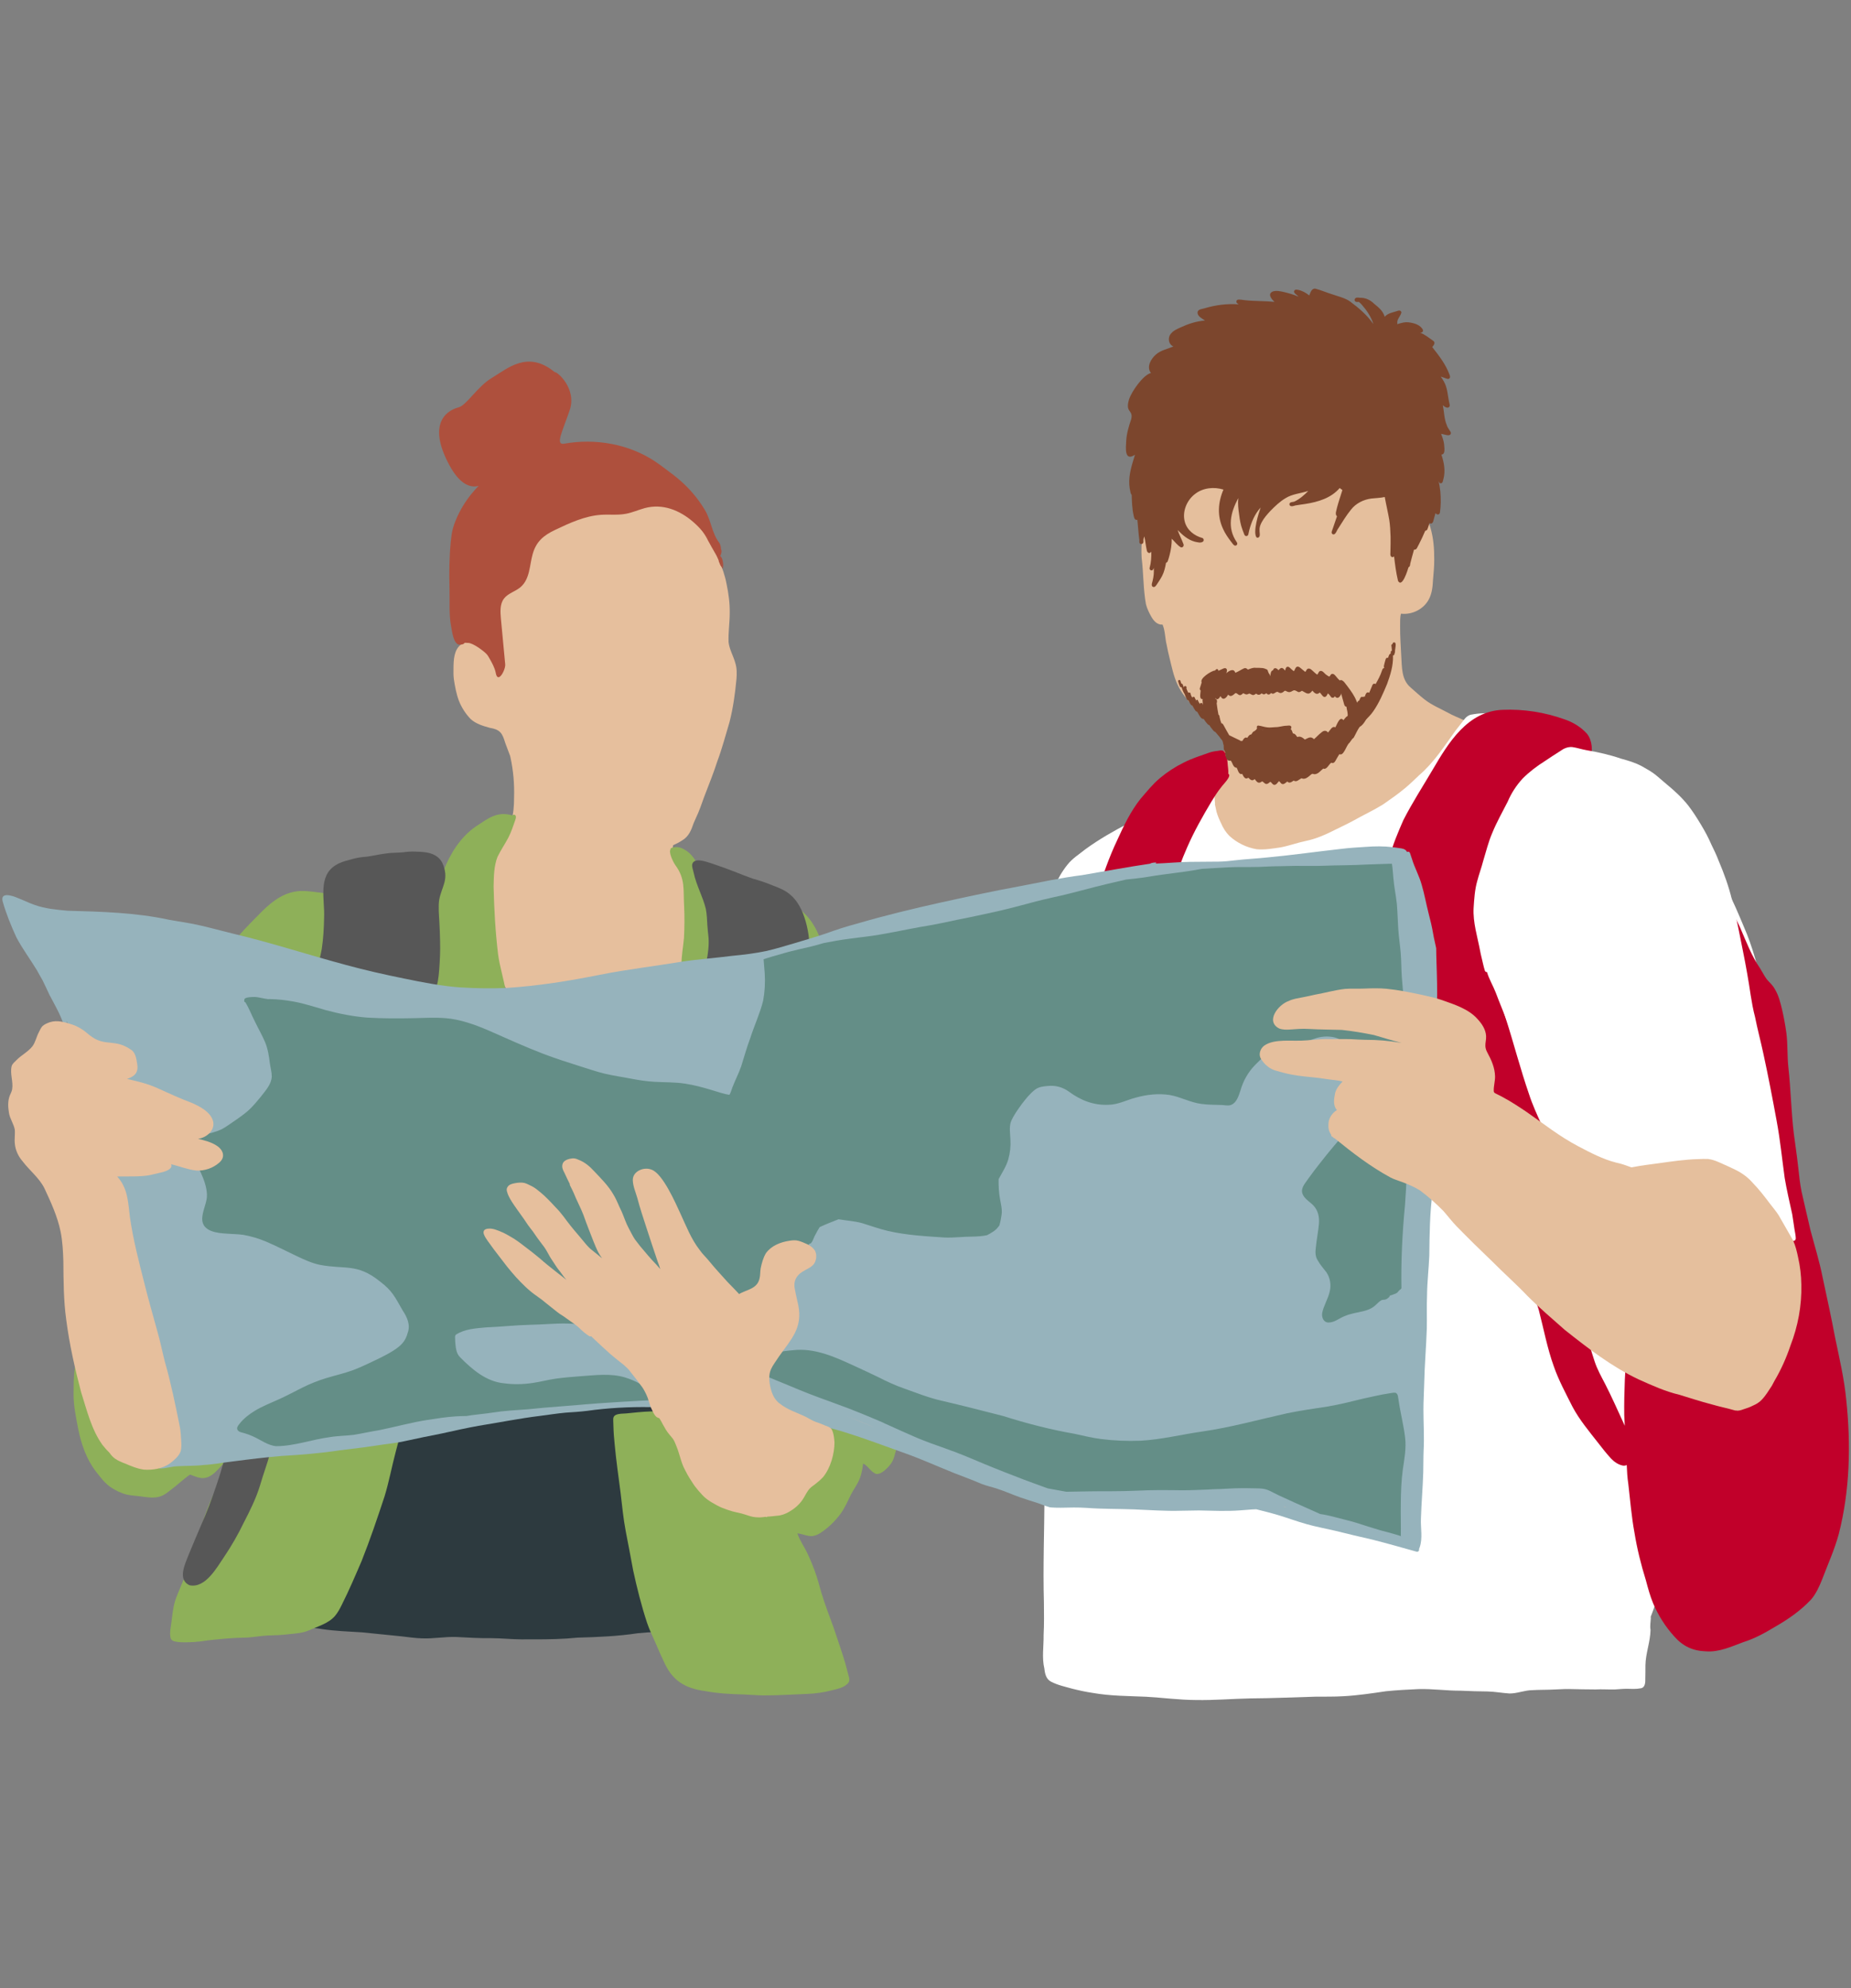
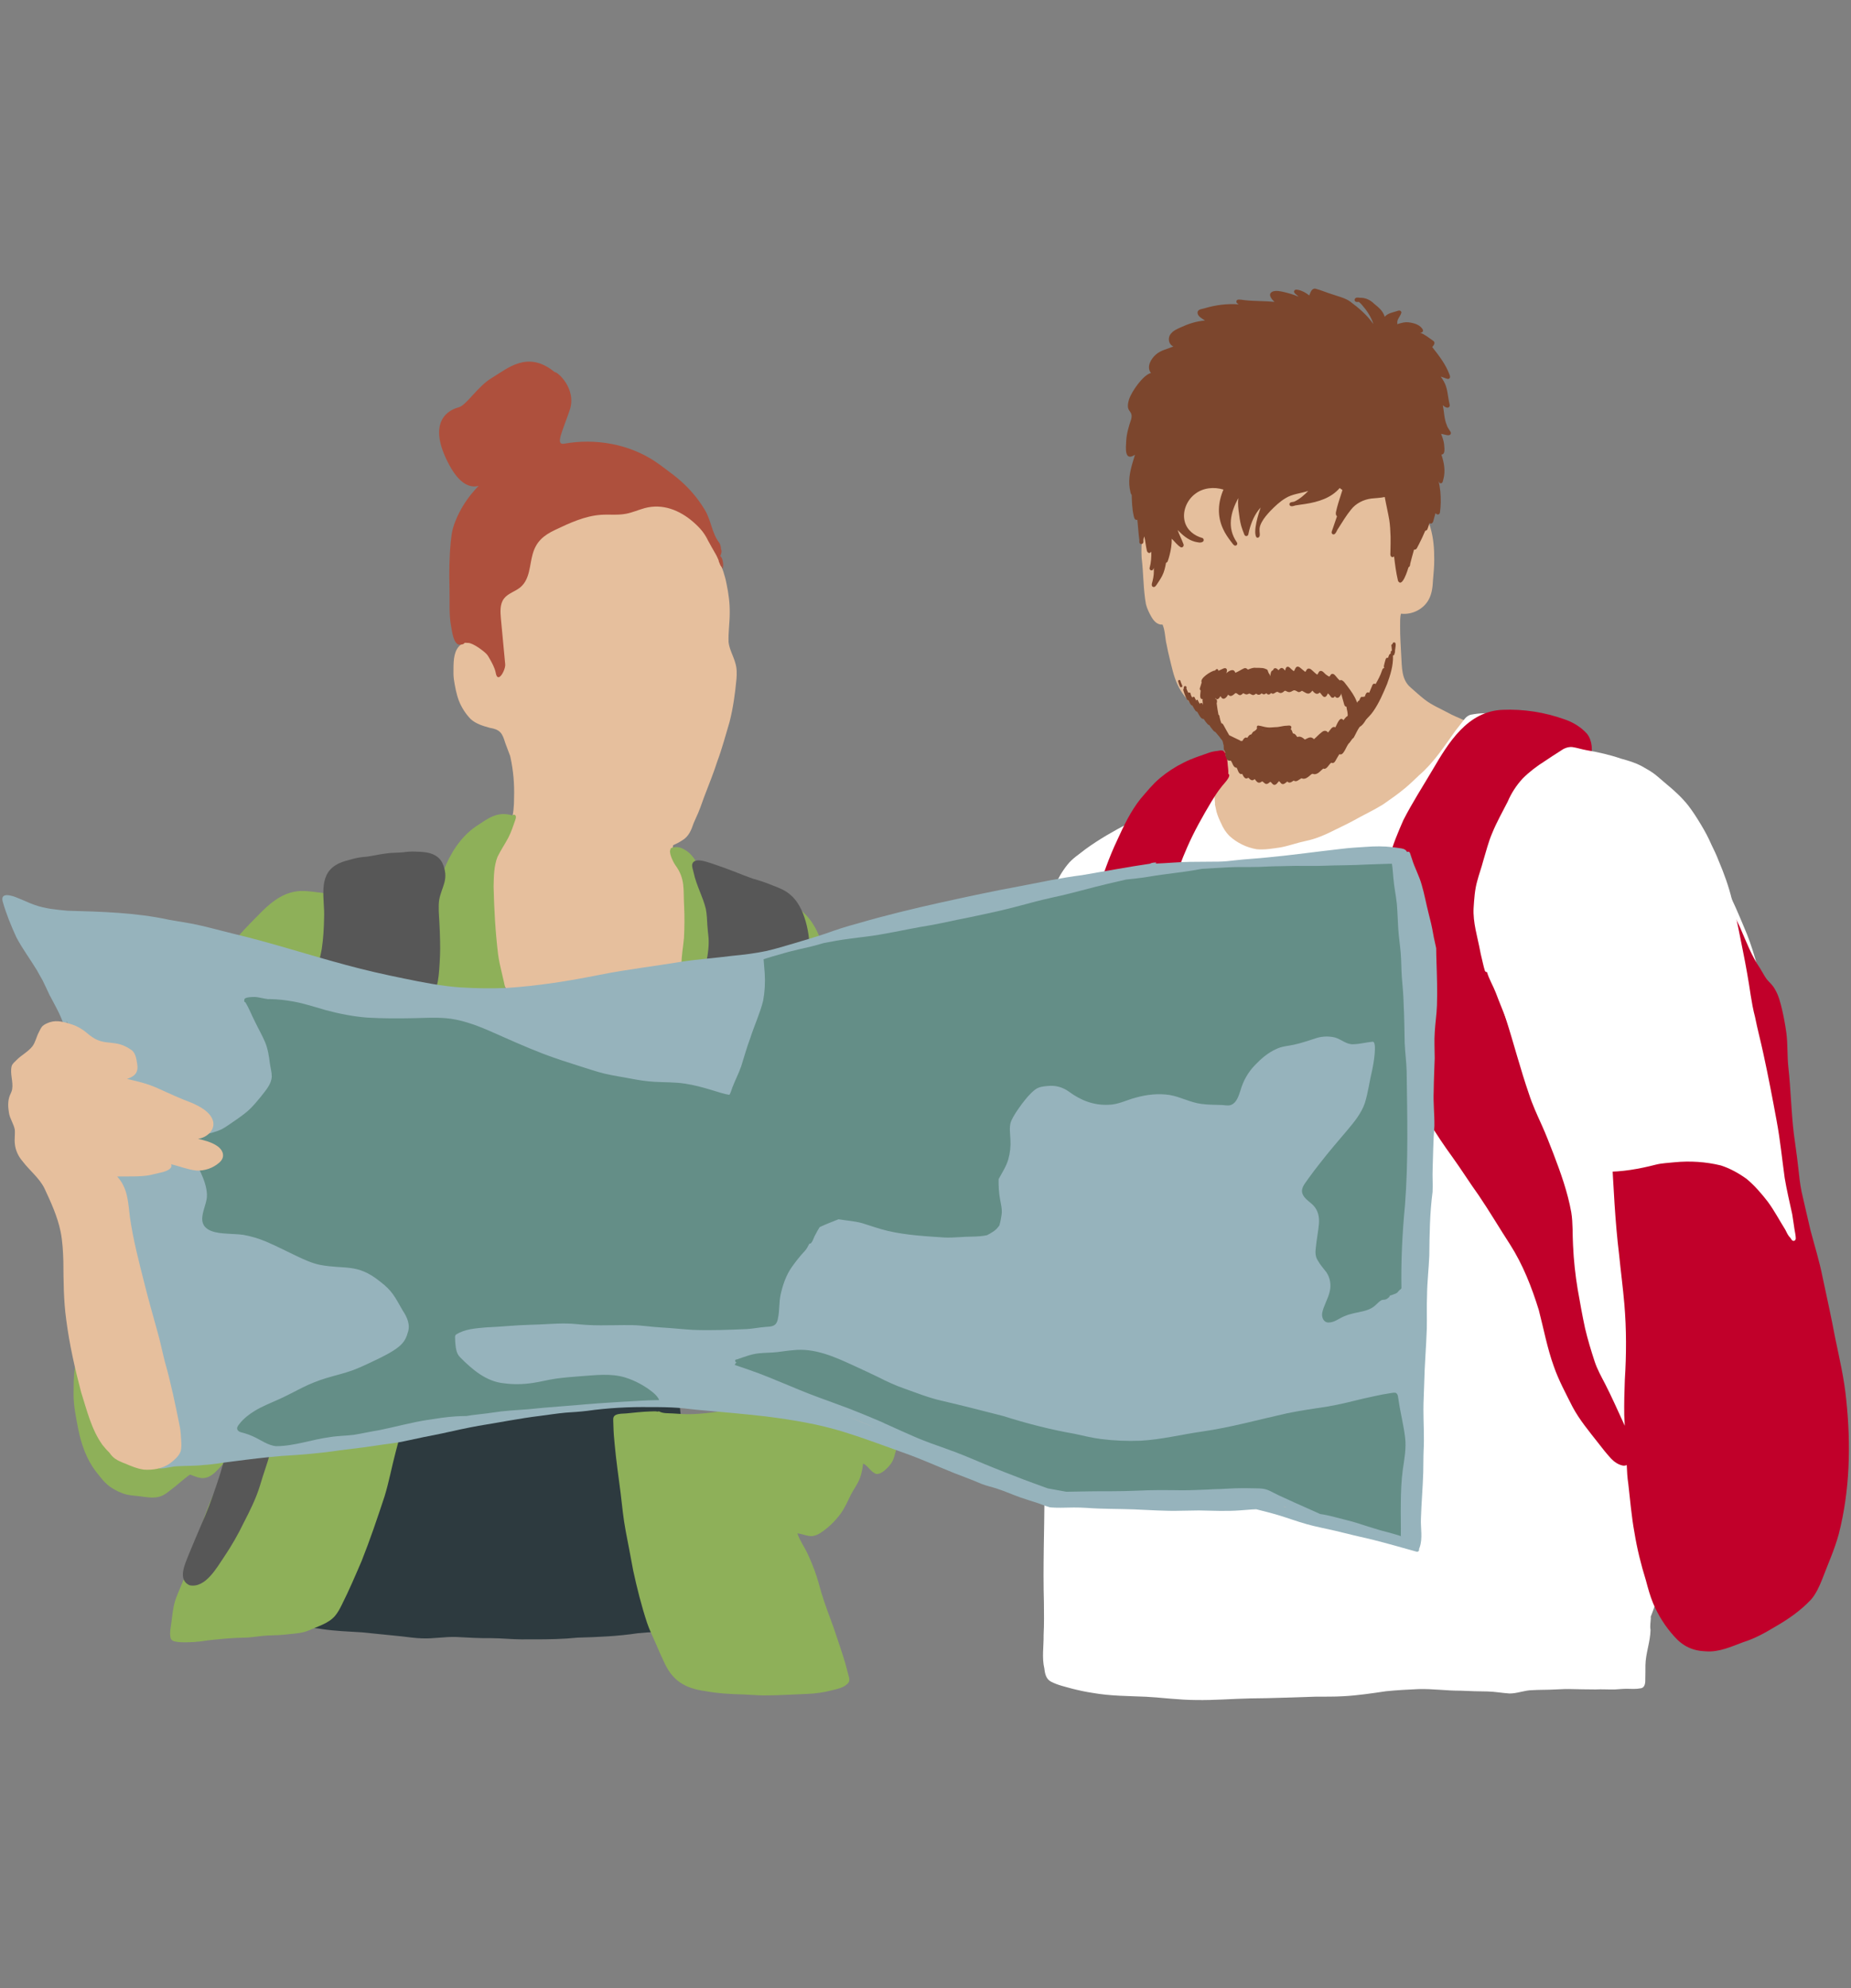
<svg xmlns="http://www.w3.org/2000/svg" xmlns:xlink="http://www.w3.org/1999/xlink" version="1.1" id="Ebene_1" x="0px" y="0px" viewBox="0 0 312 335" style="enable-background:new 0 0 312 335;" xml:space="preserve">
  <rect x="0" y="0" width="312" height="335" fill="#808080" stroke="none" />
  <style type="text/css">
	.st0{clip-path:url(#SVGID_00000127730431916718271870000012524720509953741952_);}
	.st1{clip-path:url(#SVGID_00000143580829252031655880000016262815967515570356_);fill:#E5BF9D;}
	.st2{clip-path:url(#SVGID_00000122710938067321275240000008704155469337527701_);fill:#FFFFFF;}
	.st3{clip-path:url(#SVGID_00000090984447299172275270000016809819385698815130_);fill:#C1002A;}
	.st4{clip-path:url(#SVGID_00000111906039513674868060000007275728324556049069_);fill:#FFFFFF;}
	.st5{clip-path:url(#SVGID_00000088848492946166734110000017101170958839135378_);fill:#7C462D;}
	.st6{clip-path:url(#SVGID_00000021800157947377784390000006790399996336850842_);fill:#2D3A3F;}
	.st7{clip-path:url(#SVGID_00000171692062744867186440000002297434408266191275_);fill:#E6BF9D;}
	.st8{clip-path:url(#SVGID_00000152233296420801986550000003806416387465883806_);fill:#8EB059;}
	.st9{clip-path:url(#SVGID_00000070097096639531449550000004747720884469216173_);fill:#575757;}
	.st10{clip-path:url(#SVGID_00000183233432119604229830000012613500509364570284_);fill:#96B3BC;}
	.st11{clip-path:url(#SVGID_00000098911488171574858180000002545216300778698906_);fill:#648E87;}
	.st12{clip-path:url(#SVGID_00000098911488171574858180000002545216300778698906_);fill:#B4B4B4;}
	.st13{clip-path:url(#SVGID_00000098911488171574858180000002545216300778698906_);fill:#7C462D;}
	.st14{clip-path:url(#SVGID_00000166659497749286920570000017260301579074505659_);fill:#E5BF9D;}
	.st15{clip-path:url(#SVGID_00000071527294574787347710000012739667041302899103_);fill:#E6BF9D;}
	.st16{clip-path:url(#SVGID_00000163764178995487638740000018008377515849715895_);fill:#AE503D;}
</style>
  <g>
    <g>
      <defs>
        <rect id="SVGID_1_" x="0" y="48.5" width="312" height="237.99" />
      </defs>
      <clipPath id="SVGID_00000080922854646569202740000008269443476909136769_">
        <use xlink:href="#SVGID_1_" style="overflow:visible;" />
      </clipPath>
      <g style="clip-path:url(#SVGID_00000080922854646569202740000008269443476909136769_);">
        <defs>
          <rect id="SVGID_00000182530351573678549320000002817378836550426268_" x="-68.63" y="-147.92" width="409.42" height="579.13" />
        </defs>
        <clipPath id="SVGID_00000114764828799546493640000002096472325571937411_">
          <use xlink:href="#SVGID_00000182530351573678549320000002817378836550426268_" style="overflow:visible;" />
        </clipPath>
        <path style="clip-path:url(#SVGID_00000114764828799546493640000002096472325571937411_);fill:#E5BF9D;" d="M247.46,122     c0.29,1.19-0.09,2.37-0.44,3.5c-0.32,0.99-1,1.79-1.57,2.65c-0.7,1.07-1.44,2.12-2.3,3.07c-1.76,1.9-3.49,3.85-5.52,5.46     c-1.14,0.86-2.43,1.5-3.66,2.22c-1.22,0.72-2.53,1.45-3.82,2c-1.94,0.86-3.76,1.99-5.77,2.7c-3.49,1.32-7.21,2.09-10.94,2.33     c-3.49-0.06-6.63-0.96-8.34-4.25c-0.55-0.91-0.94-1.9-1-2.97c-0.06-1.23,0.14-2.46,0.39-3.66c-0.15-0.18-0.02-0.36,0.12-0.54     c0.09-0.44,0.17-1.36,0.62-1.3c0.05-0.11,0.09-0.22,0.14-0.33c0.51-0.99,1.07-1.98,1.28-3.09c-0.13-0.16-0.13-0.37-0.17-0.56     c-0.05-0.29-0.08-0.58-0.1-0.87c-0.1-1.12-0.08-2.24-0.1-3.36c0-0.08,0-0.16-0.01-0.24c-0.45-0.95-1.07-1.81-1.82-2.53     c-1.15-1.04-2.38-2.02-3.38-3.22c-0.96-1.14-1.97-2.27-2.58-3.65c-0.66-1.39-0.96-2.91-1.33-4.39c-0.19-0.77-0.37-1.54-0.51-2.32     c-0.28-1.12-0.24-2.34-0.69-3.41c-0.89,0.08-1.53-0.65-1.92-1.37c-0.37-0.65-0.69-1.33-0.88-2.05c-0.47-2.56-0.4-5.24-0.73-7.84     c-0.15-2.49,0.21-4.98,0.61-7.44c0.25-1.68,0.68-3.34,1.22-4.95c0.58-1.64,1.13-3.3,1.89-4.87c0.95-1.88,2.21-3.58,3.6-5.14     c1.33-1.64,2.82-3.16,4.58-4.35c1.06-0.69,2.1-1.44,3.26-1.97c1.17-0.49,2.35-0.97,3.6-1.21c1.47-0.27,2.97-0.51,4.46-0.42     c1.29,0.08,2.58,0.39,3.75,0.9c0.8,0.31,1.61,0.57,2.38,0.95c2.31,1.11,4.2,2.84,5.9,4.73c1.44,1.53,2.82,3.13,4.01,4.86     c0.68,1.02,1.28,2.1,1.66,3.26c0.47,1.51,0.75,3.12,1.66,4.44c0.35,0.7,1.03,1.08,1.67,1.47c0.96,0.64,2.07,1.12,2.86,1.97     c0.69,0.78,1.3,1.65,1.56,2.68c0.53,1.76,0.66,3.62,0.65,5.45c0.01,1.14-0.12,2.28-0.21,3.42c-0.05,1.1-0.17,2.22-0.69,3.21     c-0.87,1.67-2.83,2.66-4.7,2.43c-0.2,0.67-0.13,1.4-0.15,2.09c-0.02,1.7,0.11,3.31,0.19,4.99c0.13,1.9-0.01,4.01,1.58,5.36     c0.8,0.7,1.58,1.42,2.42,2.07c1.2,0.92,2.61,1.5,3.93,2.21c0.78,0.46,1.63,0.75,2.44,1.14     C246.96,121.44,247.42,121.55,247.46,122" />
      </g>
      <g style="clip-path:url(#SVGID_00000080922854646569202740000008269443476909136769_);">
        <defs>
          <rect id="SVGID_00000095302185461805931030000010012688030906829451_" x="-68.63" y="-147.92" width="409.42" height="579.13" />
        </defs>
        <clipPath id="SVGID_00000036931953275874147640000009535856912635454620_">
          <use xlink:href="#SVGID_00000095302185461805931030000010012688030906829451_" style="overflow:visible;" />
        </clipPath>
        <path style="clip-path:url(#SVGID_00000036931953275874147640000009535856912635454620_);fill:#FFFFFF;" d="M298.57,173.9     c0.49,3.01,0.71,6.05,0.65,9.1c-0.06,2.39-0.18,4.83-0.2,7.22c0.01,7.34,0.34,14.68-0.18,22c-0.11,3.25-0.32,6.5-0.53,9.74     c-0.13,2.47-0.21,4.95-0.37,7.43c-0.47,6.5-1.25,12.98-2.24,19.42c-0.53,2.9-0.98,6.38-3.78,7.99c-1.35,0.88-2.87,1.48-4.42,1.86     c-0.43,0.14-0.93-0.06-1.32,0.2c-1.28,1.43-2.6,2.85-3.7,4.43c-0.92,1.49-2.05,2.88-2.84,4.43c-0.3,0.97-0.41,1.98-0.75,2.94     c-0.2,0.61-0.44,1.19-0.66,1.79c0.02,0.04,0.03,0.07,0.03,0.12c-0.02,0.69-0.18,1.38-0.05,2.06c-0.04,2.02-0.83,3.96-0.86,5.97     c0.01,0.74-0.01,1.49-0.02,2.23c0.02,0.62-0.01,1.55-0.8,1.64c-0.77,0.15-1.55,0.1-2.32,0.08c-0.66,0-1.32,0.07-1.99,0.11     c-1.09,0.03-2.16-0.06-3.24,0c-1.5-0.02-3.07-0.02-4.55-0.07c-1.07-0.01-2.13,0.09-3.19,0.11c-0.98,0.03-1.97,0.02-2.95,0.08     c-1.31,0.01-2.54,0.57-3.85,0.56c-1.23-0.08-2.46-0.31-3.7-0.34c-1.5-0.02-3-0.05-4.5-0.13c-2.38,0.02-4.76-0.34-7.14-0.27     c-1.81,0.08-3.67,0.18-5.46,0.36c-2.38,0.35-4.76,0.71-7.16,0.84c-1.59,0.1-3.19,0.06-4.79,0.08c-3.63,0.1-7.27,0.27-10.91,0.29     c-3.07,0.06-6.13,0.33-9.2,0.27c-2.81-0.01-5.59-0.39-8.39-0.55c-3.01-0.13-6.04-0.12-9.02-0.65c-1.16-0.17-2.31-0.42-3.45-0.71     c-1.2-0.34-2.45-0.6-3.56-1.18c-0.82-0.42-1.03-1.33-1.12-2.18c-0.45-1.87-0.1-3.81-0.13-5.7c0.1-1.81,0.06-3.61,0.05-5.42     c-0.17-6.03,0.07-12.11,0.1-18.13c-0.13-5.28-0.47-10.56-0.58-15.84c-0.15-5.68-0.82-11.33-1.14-17     c-0.24-5.67-0.53-11.33-0.59-17.01c0.02-4.16,0.06-8.31,0.22-12.46c0.11-2.4,0.36-4.8,0.46-7.2c0.1-2.36,0.09-4.73,0.17-7.09     c0.15-3.56,0.44-7.12,0.53-10.69c0.06-3.76,0.46-7.52,1.35-11.17c0.58-2.81,1.65-5.53,3.46-7.78c0.82-1.04,1.97-1.75,3-2.58     c2.32-1.69,4.82-3.11,7.36-4.43c1.51-0.91,3.04-1.78,4.65-2.5c1.67-0.89,3.4-1.67,5.14-2.42c1.21-0.45,3.72-2.23,4.59-0.79     c0.16,0.44,0.05,0.93,0.05,1.39c0.01,0.32,0.03,0.65,0.07,0.97c0.01,0.06,0.01,0.13-0.02,0.19c0.08,0.41,0.17,0.81,0.26,1.21     c0.18,0.69,0.47,1.35,0.78,1.99c0.34,0.8,0.81,1.55,1.43,2.16c1.26,1.15,2.89,1.94,4.57,2.22c1.35,0.13,2.72-0.12,4.04-0.31     c1.46-0.28,2.82-0.79,4.27-1.09c1.82-0.37,3.49-1.15,5.13-1.98c0.99-0.49,2.03-0.97,2.98-1.5c1.62-0.91,3.31-1.69,4.89-2.67     c1.29-0.9,2.59-1.8,3.8-2.82c0.8-0.67,1.54-1.41,2.3-2.12c2.46-2.11,4.22-4.87,6.1-7.48c0.41-0.55,0.81-1,1.2-1.54     c0.28-0.37,0.56-0.76,0.97-0.99c0.29-0.17,0.63-0.21,0.96-0.26c0.75-0.12,1.52-0.17,2.28-0.16c2.07,0.04,4.12,0.38,6.16,0.65     c1.87,0.22,3.81,0.6,5.43,1.6c0.67,0.43,1.21,1.05,1.77,1.58c0.31,0.25,0.66,0.43,0.98,0.66c0.99,0.72,1.83,1.62,3.03,1.93     c0.77,0.38,1.54,0.77,2.27,1.22c0.81,0.46,1.68,0.81,2.53,1.21c1.58,0.66,3.12,1.41,4.62,2.22c1.45,0.86,2.81,1.87,4.07,2.99     c0.83,0.65,1.53,1.45,2.17,2.29c0.7,0.87,1.38,1.76,2.03,2.67c0.97,1.39,1.46,3.03,2.27,4.5c1.06,1.98,2.02,4.01,2.96,6.05     c1.08,2.05,1.98,4.18,2.87,6.31c1.53,3.48,2.5,7.16,3.26,10.87C297.67,169.25,298.22,171.56,298.57,173.9" />
      </g>
      <g style="clip-path:url(#SVGID_00000080922854646569202740000008269443476909136769_);">
        <defs>
          <rect id="SVGID_00000162351031186470141190000001926192066677351077_" x="-68.63" y="-147.92" width="409.42" height="579.13" />
        </defs>
        <clipPath id="SVGID_00000076580112124727541280000010805467767511127198_">
          <use xlink:href="#SVGID_00000162351031186470141190000001926192066677351077_" style="overflow:visible;" />
        </clipPath>
        <path style="clip-path:url(#SVGID_00000076580112124727541280000010805467767511127198_);fill:#C1002A;" d="M207.04,130.38     c0.66,0.34-0.93,1.85-1.16,2.21c-0.62,0.76-1.17,1.63-1.67,2.45c-1.49,2.49-2.94,5.06-4.1,7.72c-0.95,2.13-1.71,4.34-2.51,6.53     c-1.55,4.23-2.81,8.58-3.96,12.93c-0.56,2.11-1.09,4.22-1.61,6.34c-0.49,1.81-0.79,3.68-1.67,5.31     c-0.82,1.48-2.15,2.61-3.73,3.21c-0.82,0.33-1.67,0.71-2.58,0.64c-2.03-0.31-2.74-2.67-3.03-4.42     c-0.67-4.41,0.23-8.87,1.08-13.19c0.58-3.25,1.68-6.35,2.74-9.46c1.04-3.07,2.07-6.15,3.47-9.08c1.11-2.44,2.27-4.89,3.95-6.99     c1.04-1.2,2.04-2.46,3.26-3.48c1.22-1.02,2.56-1.9,3.99-2.6c1.33-0.69,2.77-1.14,4.18-1.64c0.52-0.2,1.07-0.29,1.62-0.35     c0.28-0.06,0.57-0.11,0.84-0.01c0.35,0.17,0.45,0.51,0.48,0.88c0.04,0.03,0.07,0.07,0.09,0.11c0.14,0.3,0.16,0.64,0.19,0.97     C206.94,129.11,207.08,129.73,207.04,130.38" />
        <path style="clip-path:url(#SVGID_00000076580112124727541280000010805467767511127198_);fill:#C1002A;" d="M311.2,235.87     c0.8,7.53,0.62,15.24-1.26,22.6c-0.71,2.62-1.84,5.1-2.8,7.63c-0.48,1.2-1.01,2.41-1.87,3.41c-1.77,1.89-3.93,3.38-6.17,4.65     c-1.68,1.02-3.4,1.95-5.28,2.54c-2.01,0.75-4.05,1.7-6.25,1.54c-2.21-0.07-3.88-0.84-5.34-2.49c-1.5-1.64-2.71-3.55-3.58-5.6     c-0.52-1.25-0.87-2.56-1.22-3.87c-0.82-2.64-1.49-5.32-1.93-8.05c-0.5-2.71-0.72-5.5-1.04-8.23c-0.16-1.04-0.22-2.09-0.26-3.15     c-0.19,0.09-0.41,0.12-0.61,0.1c-0.8-0.14-1.5-0.63-2.05-1.21c-0.76-0.83-1.46-1.71-2.14-2.6c-1.54-1.97-3.17-3.9-4.35-6.12     c-1.12-2.23-2.32-4.43-3.14-6.79c-1.12-3.1-1.71-6.34-2.54-9.52c-1.19-3.84-2.68-7.65-4.85-11.04c-1.78-2.74-3.44-5.56-5.27-8.26     c-1.54-2.14-2.93-4.37-4.47-6.5c-2.73-3.75-5.17-7.73-7.25-11.88c-1.37-2.99-2.64-6.06-3.35-9.28c-0.47-1.96-0.96-3.92-1.21-5.92     c-0.45-3.91-0.41-7.86-0.09-11.78c0.09-2,0.29-3.99,0.49-5.98c0.18-1.87,0.37-3.75,0.84-5.57c0.54-2.18,1.44-4.25,2.33-6.3     c1.48-2.9,3.26-5.65,4.91-8.45c2.69-4.59,5.89-9.91,11.82-10.15c3.54-0.15,7.1,0.41,10.43,1.6c1.43,0.48,2.77,1.29,3.79,2.42     c0.47,0.58,0.72,1.33,0.8,2.07c0.06,0.48-0.03,0.96-0.03,1.42c-0.04,0.12-0.16,0.19-0.28,0.18c-0.04,0.02-0.1,0.03-0.15,0.02     c-0.36-0.1-0.69-0.31-1.06-0.39c-2.68-0.97-5.67,1.32-7.36,3.23c-1.23,1.44-2.4,2.95-3.48,4.51c-0.91,1.37-1.7,2.84-2.58,4.2     c-0.93,1.48-1.71,3.11-2.39,4.71c-1.32,2.82-2.24,5.85-2.24,8.98c-0.15,4.24,1.43,8.24,2.85,12.15c0.83,2.29,1.55,4.62,2.26,6.96     c1.35,4.22,2.45,8.51,3.9,12.7c0.58,1.79,1.34,3.43,2.11,5.13c0.73,1.61,1.36,3.25,2,4.9c1.23,3.22,2.4,6.47,3.01,9.87     c0.3,1.84,0.19,3.72,0.3,5.58c0.11,2.5,0.38,4.98,0.79,7.45c0.39,2.17,0.76,4.34,1.23,6.49c0.45,1.92,1.01,3.75,1.62,5.62     c0.45,1.36,1.13,2.55,1.78,3.81c0.53,1.04,1.04,2.1,1.53,3.16c0.58,1.29,1.19,2.57,1.77,3.86c-0.04-0.59-0.07-1.17-0.09-1.76     c-0.03-2,0.02-4,0.1-6c0.27-4.24,0.28-8.49-0.08-12.73c-0.24-2.79-0.61-5.58-0.89-8.37c-0.69-5.66-0.93-11.35-1.25-17.04     c-0.21-5.63-0.28-11.28,0.13-16.9c0.5-6.5,1.74-12.94,3.36-19.25c0.71-2.57,1.4-5.16,2.35-7.66c0.62-1.55,1.29-3.1,2.3-4.45     c0.39-0.53,0.71-1.15,1.31-1.47c0.81-0.37,1.78-0.31,2.62-0.13c0.5,0.05,0.92,0.36,1.4,0.46c0.34-0.01,0.65-0.2,0.99-0.26     c0.47-0.08,1.66-0.23,1.49,0.39c0.62,1.09,1.14,2.23,1.67,3.37c1.4,2.62,2.82,5.2,4.05,7.9c1.03,2.37,1.91,4.74,3.37,6.87     c0.37,0.6,0.69,1.23,1.1,1.8c0.47,0.55,1.03,1.02,1.37,1.67c0.65,1.07,0.94,2.3,1.23,3.51c0.29,1.26,0.52,2.53,0.7,3.81     c0.26,1.95,0.13,3.94,0.35,5.9c0.41,3.69,0.47,7.41,0.91,11.1c0.25,1.91,0.54,3.81,0.75,5.73c0.14,1.36,0.29,2.72,0.56,4.07     c0.5,2.15,0.98,4.31,1.49,6.45c0.7,2.66,1.53,5.29,2.06,8c0.72,3.37,1.47,6.74,2.1,10.13     C310.04,228.84,310.86,232.32,311.2,235.87" />
      </g>
      <g style="clip-path:url(#SVGID_00000080922854646569202740000008269443476909136769_);">
        <defs>
          <rect id="SVGID_00000111897333534459614540000009279520034524543419_" x="-68.63" y="-147.92" width="409.42" height="579.13" />
        </defs>
        <clipPath id="SVGID_00000114071075100932187110000001129782535524288691_">
          <use xlink:href="#SVGID_00000111897333534459614540000009279520034524543419_" style="overflow:visible;" />
        </clipPath>
        <path style="clip-path:url(#SVGID_00000114071075100932187110000001129782535524288691_);fill:#FFFFFF;" d="M302.69,208.63     c0.02,0.26-0.21,0.54-0.49,0.43c-0.22-0.09-0.3-0.35-0.44-0.52c-0.4-0.37-0.59-0.88-0.84-1.35c-0.98-1.56-1.84-3.21-2.94-4.7     c-1.07-1.39-2.23-2.73-3.57-3.85c-1.32-0.95-2.78-1.77-4.34-2.27c-2.53-0.62-5.19-0.79-7.78-0.54c-1.06,0.12-2.13,0.14-3.17,0.4     c-2.84,0.73-5.74,1.25-8.68,1.2c-1.27,0.03-2.59-0.18-3.84-0.18c-0.3,0-0.59,0-0.88,0.07c-0.2,0.06-0.37,0.2-0.57,0.27     c-1.24,0.44-3.21-4.86-3.67-5.87c-1.34-3.09-2.52-6.23-3.47-9.46c-0.7-2.33-1.68-4.55-2.55-6.8c-0.5-1.21-1.08-2.39-1.54-3.62     c-0.58-1.55-1.22-3.03-1.79-4.57c-0.46-1.18-1.13-2.27-1.49-3.49c-0.15,0.02-0.3-0.07-0.35-0.22c-0.11-0.38-0.23-0.77-0.31-1.16     c-0.15-0.72-0.36-1.43-0.49-2.16c-0.45-2.41-1.24-4.82-1.1-7.28c0.1-1.51,0.19-3.02,0.6-4.48c0.3-1.16,0.72-2.28,1.02-3.44     c0.49-1.58,0.86-3.17,1.52-4.69c0.74-1.82,1.71-3.53,2.6-5.27c0.61-1.44,1.47-2.76,2.53-3.91c1.11-1.11,2.37-2.07,3.69-2.9     c0.88-0.61,1.79-1.17,2.68-1.75c0.57-0.42,1.24-0.7,1.96-0.65c0.82,0.11,1.61,0.39,2.43,0.53c1.97,0.34,3.92,0.77,5.8,1.42     c1.22,0.33,2.43,0.69,3.54,1.29c0.75,0.42,1.5,0.84,2.19,1.36c0.67,0.53,1.29,1.11,1.95,1.65c1.32,1.08,2.59,2.25,3.65,3.58     c0.81,1.05,1.52,2.17,2.2,3.31c0.64,1.06,1.22,2.14,1.71,3.28c0.43,0.87,0.88,1.81,1.22,2.71c0.91,2.14,1.71,4.34,2.25,6.59     c0.46,1.63,0.75,3.29,1.11,4.94c0.49,2.48,1.02,4.95,1.45,7.44c0.46,2.45,0.69,4.94,1.33,7.36c0.41,2.07,0.96,4.1,1.4,6.16     c0.83,3.8,1.56,7.62,2.26,11.44c0.59,3.16,0.9,6.35,1.34,9.53c0.34,2.06,0.83,4.08,1.27,6.12c0.15,0.84,0.24,1.68,0.38,2.52     C302.55,207.62,302.68,208.12,302.69,208.63" />
      </g>
      <g style="clip-path:url(#SVGID_00000080922854646569202740000008269443476909136769_);">
        <defs>
          <rect id="SVGID_00000068678362832843852190000005808769619723851431_" x="-68.63" y="-147.92" width="409.42" height="579.13" />
        </defs>
        <clipPath id="SVGID_00000144307920838299519380000008157651541665921974_">
          <use xlink:href="#SVGID_00000068678362832843852190000005808769619723851431_" style="overflow:visible;" />
        </clipPath>
        <path style="clip-path:url(#SVGID_00000144307920838299519380000008157651541665921974_);fill:#7C462D;" d="M208.77,125.07     c0,0,0.01-0.01,0.01-0.01c-0.01,0-0.02,0-0.03,0L208.77,125.07z M227.46,120.67c0.25-0.16,0.62-0.7,0.95-0.74     c-0.42-1.91-1.28-1.76-2.15-3.37c-0.21,0.33-0.31,0.8-0.69,0.99c-0.24,0.1-0.46-0.05-0.57-0.25c-0.13,0.32-0.52,0.37-0.7,0.06     c-0.13-0.2-0.28-0.39-0.49-0.52c-0.12,0.29-0.33,0.74-0.71,0.55c-0.27-0.17-0.4-0.5-0.65-0.71c-0.48,0.49-0.89,0.1-1.24-0.31     c-0.66,0.89-1.01,0.39-1.76,0.02c-0.7,0.48-0.64,0.07-1.24-0.08c-0.27-0.02-0.47,0.23-0.73,0.28c-0.27,0.09-0.52-0.06-0.75-0.17     c-0.18-0.1-0.29,0.06-0.41,0.16c-0.19,0.16-0.47,0.25-0.7,0.14c-0.1-0.04-0.18-0.12-0.28-0.15c-0.4-0.02-0.66,0.58-1.09,0.19     c-0.13,0.15-0.27,0.3-0.49,0.26c-0.14-0.03-0.22-0.13-0.32-0.22c-0.25,0.23-0.52,0.27-0.77,0.02c-0.34,0.3-0.58,0.34-0.95,0.05     c-0.51,0.39-0.59,0.24-1.08,0c-0.14-0.02-0.26,0.09-0.39,0.12c-0.26,0.08-0.48-0.09-0.7-0.19c-0.21,0.19-0.47,0.46-0.77,0.26     c-0.17-0.1-0.31-0.27-0.52-0.29c-0.39,0.3-0.79,0.8-1.25,0.27c-0.34,0.61-0.86,1.08-1.3,0.25c-0.25,0.51-0.62,0.72-0.86,0.3     c0,0,0,0.01,0,0.01c0.01,0.05,0.02,0.11,0.03,0.16c0.33,0.07,0.28,0.51,0.2,0.75c0.08,0.66,0.17,1.27,0.3,1.91     c0.13,0.07,0.18,0.22,0.18,0.37c0.07,0.37,0.18,0.73,0.31,1.08c0.2-0.01,0.3,0.2,0.39,0.35c0.17,0.3,0.33,0.61,0.5,0.91     c0.14,0.25,0.28,0.5,0.43,0.75c0.6,0.32,1.24,0.58,1.84,0.89c0.04,0.02,0.06,0.05,0.07,0.09c0,0,0.01,0,0.01,0     c0.1-0.03,0.19-0.03,0.29,0c0.18-0.29,0.43-0.77,0.83-0.53c0.17-0.24,0.34-0.57,0.68-0.58c0.17-0.19,0.24-0.51,0.52-0.54     c0.22-0.24,0.58-0.43,0.88-0.21c0.29-0.18,0.6,0.05,0.91-0.04c0.5-0.17,0.77-0.54,1.2,0.02c0.49-0.14,0.98-0.21,1.48-0.23     c0.39-0.15,1.1-0.6,1.32-0.01c0.46-0.05,0.59,0.5,0.7,0.84c0.36,0,0.56,0.35,0.74,0.61c0.49-0.22,0.93,0.11,1.28,0.42     c0.58-0.26,0.98-0.63,1.54-0.06c0.44-0.37,0.81-0.81,1.27-1.15c0.35-0.32,0.77-0.39,1.09,0.02c0.33-0.29,0.7-1.19,1.23-0.86     c0.27-0.39,0.75-2.03,1.37-1.21C226.72,121.04,227.02,120.48,227.46,120.67 M231.1,119.68c-0.01,0.08-0.03,0.14-0.07,0.19     c-0.06,0.19-0.18,0.37-0.25,0.54c-0.52,0.71-0.82,1.62-1.61,2.08c-0.39,0.55-0.64,1.18-0.97,1.76c-0.05,0.09-0.12,0.16-0.22,0.2     c-0.18,0.22-0.33,0.47-0.51,0.7c-0.53,0.37-0.95,2.31-1.71,1.92c-0.14,0.21-0.28,0.45-0.4,0.66c-0.22,0.34-0.44,1.06-0.96,0.78     c-0.43,0.27-0.76,1.24-1.36,0.99c-0.45,0.35-0.85,0.95-1.48,0.95c-0.11,0-0.2-0.06-0.31-0.07c-0.2,0.01-0.33,0.21-0.48,0.31     c-0.32,0.28-0.73,0.6-1.19,0.51c-0.08-0.01-0.16-0.08-0.23-0.06c-0.39,0.2-0.83,0.71-1.29,0.38c-0.35,0.23-0.7,0.55-1.07,0.16     c-0.29,0.21-0.65,0.63-1.02,0.34c-0.14-0.12-0.23-0.3-0.38-0.41c-0.25,0.23-0.44,0.68-0.84,0.63c-0.28-0.06-0.39-0.39-0.63-0.51     c-0.22,0.15-0.43,0.41-0.72,0.36c-0.27-0.06-0.41-0.34-0.66-0.44c-0.63,0.49-0.86,0.12-1.26-0.38c-0.43,0.42-0.73,0.1-1.06-0.23     c-0.56,0.41-0.83-0.24-1.04-0.65c-0.58,0.22-0.72-0.67-0.92-1.03c-0.64,0-0.67-0.84-1.02-1.21c-0.8,0.2-0.87-0.85-0.92-1.4     c-0.31-0.3-0.23-0.8-0.27-1.19c-0.1-0.23-0.09-0.49-0.19-0.71c-0.09-0.21-0.29-0.34-0.39-0.54c-0.26-0.54-0.8-0.84-1.11-1.33     c-0.08-0.17-0.03-0.32,0.09-0.42c-0.03,0-0.05-0.01-0.08-0.01c-0.17-0.06-0.24-0.24-0.29-0.35c-0.09-0.2-0.17-0.4-0.25-0.61     c-0.23,0.09-0.44-0.1-0.5-0.32c-0.23-0.59-0.37-1.2-0.48-1.82c-0.49-0.09-0.27-1.27-0.3-1.66c-0.7,0.11-0.37-1.05-0.37-1.45     c-0.14-0.09-0.18-0.26-0.12-0.41c0.09-0.32,0.19-0.63,0.29-0.95c-0.37-0.69,1.6-1.91,2.18-2c0.02,0,0.05,0,0.08,0.01     c0.05-0.09,0.12-0.17,0.2-0.22c0.18-0.11,0.39,0.06,0.35,0.26c0.22-0.09,0.42-0.19,0.64-0.29c0.2-0.09,0.44-0.24,0.66-0.11     c0.27,0.19,0.12,0.56,0.04,0.81c0.42-0.4,1.27-0.92,1.52-0.08c0.49-0.18,0.93-0.5,1.41-0.72c0.24-0.14,0.55-0.05,0.69,0.19     c0.36-0.13,0.72-0.29,1.11-0.32c0.43,0.05,0.73-0.01,1.14,0.04c0.28,0,0.55,0.06,0.8,0.18c0.11,0.03,0.22,0.08,0.29,0.19     c0.05,0.08,0.07,0.17,0.08,0.25c0.05,0.09,0.1,0.19,0.13,0.3c0.16,0.1,0.19,0.31,0.22,0.48c0.11-0.33,0.05-0.92,0.48-1.01     c0.19-0.58,0.65-0.36,0.94,0c0.41-0.56,0.7-0.5,1.09,0.05c0.1-0.22,0.1-0.54,0.36-0.63c0.17-0.06,0.33,0.04,0.45,0.15     c0.22,0.2,0.43,0.41,0.67,0.58c0.21-0.21,0.22-0.57,0.48-0.72c0.26-0.14,0.52,0.06,0.71,0.23c0.27,0.22,0.5,0.43,0.75,0.61     c0.17-0.17,0.21-0.5,0.49-0.55c0.32-0.07,0.57,0.21,0.79,0.4c0.24,0.22,0.46,0.44,0.73,0.61c0.18-0.16,0.2-0.42,0.39-0.57     c0.49-0.26,0.81,0.41,1.17,0.62c0.16,0.1,0.31,0.23,0.48,0.28c0.07-0.05,0.12-0.13,0.17-0.2c0.05-0.12,0.15-0.22,0.28-0.25     c0.32-0.06,0.53,0.25,0.71,0.46c0.2,0.25,0.38,0.45,0.59,0.64c0.53-0.33,1.07,0.75,1.38,1.08c0.55,0.74,1.1,1.5,1.44,2.37     c0.16,0.35,0.31,0.77,0.44,1.11c0.07,0.2,0.21,0.41,0.24,0.62c0.15-0.09,0.31-0.18,0.44-0.29c0.26-0.23,0.49-0.59,0.85-0.66     C231.04,118.82,231.01,119.38,231.1,119.68" />
        <path style="clip-path:url(#SVGID_00000144307920838299519380000008157651541665921974_);fill:#7C462D;" d="M227.25,121.77     c-0.33-0.19-0.11-0.7-0.12-1.01c0.13-0.58-0.12-1.11-0.18-1.69c-0.26,0-0.36-0.27-0.41-0.49c-0.18-0.69-0.41-1.37-0.55-2.07     c-0.05-0.24,0.16-0.49,0.41-0.41c0.27,0.09,0.33,0.42,0.46,0.64c0.15-0.02,0.27,0.1,0.31,0.23c0.11,0.25,0.19,0.51,0.36,0.73     c0.08,0.02,0.16,0.06,0.2,0.13c0.02,0.04,0.05,0.08,0.07,0.12c0.33,0.01,0.57,0.27,0.71,0.56c0.08-0.06,0.17-0.1,0.26-0.1     c0.06-0.16,0.15-0.33,0.33-0.37c0.15-0.29,0.23-0.78,0.65-0.6c0.08-0.06,0.19-0.09,0.3-0.06c0.11-0.34,0.27-0.93,0.74-0.65     c0.16-0.37,0.32-0.74,0.46-1.1c0.07-0.29,0.31-0.59,0.62-0.36c0.4-0.73,0.82-1.47,1.07-2.27c0.06-0.18,0.13-0.41,0.35-0.44     c0.22-0.55,0.4-1.17,0.66-1.69c0.11-0.22,0.13-0.51,0.32-0.68c0.25-0.17,0.55,0.07,0.53,0.35c0.05,1.63-0.45,3.2-1,4.71     c-0.66,1.58-1.34,3.18-2.32,4.59c-0.43,0.63-0.99,1.17-1.54,1.69c-0.17,0.12-0.43,0.04-0.5-0.16c-0.08-0.24,0.08-0.49,0.15-0.72     c-0.12-0.18-0.13-0.42-0.16-0.64c-0.1,0.07-0.23,0.11-0.34,0.07c0.07,0.3-0.3,0.53-0.53,0.32c-0.11-0.09-0.13-0.22-0.19-0.33     c-0.02,0.35,0.08,0.73-0.06,1.06c-0.12,0.2-0.45,0.19-0.56-0.01C227.73,121.41,227.69,121.92,227.25,121.77 M230.63,119.87     c0.03-0.03,0.06-0.07,0.09-0.11c0.09-0.12,0.17-0.24,0.25-0.36c-0.06,0.02-0.11,0.02-0.17,0     C230.75,119.57,230.69,119.72,230.63,119.87 M228.87,119.33c0-0.02,0.01-0.04,0.02-0.06c0.01-0.05,0.02-0.1,0.04-0.14     c-0.03,0-0.07,0-0.1-0.01c-0.01,0.01-0.02,0.02-0.03,0.03C228.83,119.21,228.85,119.27,228.87,119.33" />
        <path style="clip-path:url(#SVGID_00000144307920838299519380000008157651541665921974_);fill:#7C462D;" d="M213.72,123.19     c-0.58-0.03-1.11-0.29-1.66-0.41c-0.3-0.05-0.28-0.51,0.02-0.53c0.54,0.06,1.03,0.26,1.56,0.31c0.43,0.06,0.92-0.03,1.32-0.04     c0.67,0.01,1.27-0.24,1.93-0.24c0.28-0.02,0.74-0.14,0.78,0.26c0.02,0.43-0.5,0.36-0.79,0.39c-0.41,0-0.8,0.09-1.2,0.17     C215.03,123.17,214.38,123.22,213.72,123.19L213.72,123.19" />
        <path style="clip-path:url(#SVGID_00000144307920838299519380000008157651541665921974_);fill:#7C462D;" d="M211.72,123.63     c-0.08-0.07-0.11-0.17-0.09-0.26l0,0c0.08-0.31,0.18-0.68,0.45-0.88c0.12-0.06,0.28,0,0.32,0.13c0.04,0.06,0.09,0.12,0.08,0.2     c0.51,0.16,0.21,0.85-0.25,0.58C212.18,123.62,211.92,123.8,211.72,123.63" />
        <path style="clip-path:url(#SVGID_00000144307920838299519380000008157651541665921974_);fill:#7C462D;" d="M206.57,125.35     c-0.06-0.15-0.12-0.3-0.18-0.44c-0.21-0.16-0.41-0.34-0.6-0.53c-0.34-0.33-0.64-0.7-0.9-1.09c-0.2,0.02-0.33-0.15-0.45-0.29     c-0.22-0.26-0.42-0.53-0.6-0.82c-0.11-0.01-0.2-0.08-0.28-0.16c-0.26-0.27-0.47-0.59-0.68-0.89c-0.48,0.1-0.86-0.87-1.09-1.22     c-0.15,0-0.26-0.1-0.33-0.22c-0.17-0.26-0.33-0.52-0.48-0.78c-0.35-0.14-0.48-0.6-0.68-0.9c-0.25-0.02-0.32-0.33-0.41-0.51     c-0.16-0.37-0.3-0.74-0.41-1.13c-0.02-0.07-0.04-0.16-0.02-0.23c0.03-0.13,0.22-0.17,0.29-0.05c0.08,0.36,0.26,0.71,0.43,1.04     c0.2-0.1,0.36,0.08,0.41,0.25c0.13,0.28,0.29,0.55,0.47,0.81c0.08,0.01,0.16,0.05,0.21,0.12c0.13,0.19,0.24,0.39,0.37,0.58     c0.34-0.1,0.42,0.35,0.56,0.56c0.13,0.25,0.27,0.5,0.44,0.73c0.19-0.13,0.41,0.03,0.48,0.22c0.2,0.34,0.44,0.67,0.69,0.98     c0.2-0.04,0.31,0.16,0.4,0.3c0.17,0.25,0.34,0.5,0.53,0.74c0.19-0.1,0.37,0.06,0.44,0.23c0.13,0.2,0.26,0.39,0.4,0.57     c0.32,0.41,0.69,0.77,1.08,1.1c0.28,0.19,0.3,0.56,0.39,0.86C207.1,125.5,206.68,125.63,206.57,125.35" />
        <path style="clip-path:url(#SVGID_00000144307920838299519380000008157651541665921974_);fill:#7C462D;" d="M203.01,120.75     c-0.16-0.16-0.28-0.35-0.42-0.53c-0.11-0.13-0.25-0.31-0.14-0.48c0,0-0.01-0.01-0.01-0.01c-0.92-0.51-1.51-1.49-2.14-2.31     c-0.18-0.2,0.13-0.48,0.32-0.28c0.39,0.59,0.83,1.16,1.36,1.64c0.22-0.31,0.47,0.02,0.59,0.23c0.02-0.05,0.05-0.08,0.09-0.12     c0.05-0.05,0.12-0.07,0.19-0.07c-0.04-0.27-0.06-0.54-0.14-0.81c0,0,0,0,0,0c-0.03-0.27,0.36-0.42,0.51-0.18     c0.12,0.16,0.11,0.36,0.15,0.55c0.1,0.41,0.19,0.83,0.29,1.24c0.06,0.22,0.14,0.55-0.12,0.67c0,0.03-0.01,0.06-0.02,0.08     c-0.01,0.03-0.02,0.05-0.04,0.07C203.57,120.71,203.22,120.95,203.01,120.75" />
        <path style="clip-path:url(#SVGID_00000144307920838299519380000008157651541665921974_);fill:#7C462D;" d="M203.32,121.45     c-0.25-0.29-0.65-0.62-0.66-1.03c-0.12-0.16-0.89-0.72-0.5-0.86c0.05-0.01,0.1,0,0.13,0.03c0,0,0,0,0,0     c0.32,0.26,0.63,0.54,0.95,0.8c0.17,0.15,0.54,0.32,0.34,0.58c0.15,0.11,0.28,0.3,0.14,0.47     C203.62,121.56,203.43,121.56,203.32,121.45" />
        <path style="clip-path:url(#SVGID_00000144307920838299519380000008157651541665921974_);fill:#7C462D;" d="M198.9,115.69     c-0.13-0.26-0.22-0.54-0.3-0.82c-0.07-0.12,0.02-0.29,0.16-0.3c0.09-0.01,0.18,0.05,0.21,0.14c0.06,0.29,0.21,0.55,0.31,0.82     C199.36,115.76,199.02,115.91,198.9,115.69" />
-         <path style="clip-path:url(#SVGID_00000144307920838299519380000008157651541665921974_);fill:#7C462D;" d="M199.55,116.74     c-0.22-0.42-0.37-0.86-0.5-1.32c-0.03-0.08,0.01-0.18,0.09-0.21c0.09-0.03,0.19,0.02,0.21,0.11c0.07,0.21,0.15,0.42,0.23,0.63     c0.09,0.21,0.19,0.41,0.3,0.61c0.05,0.09,0.01,0.21-0.08,0.26C199.71,116.87,199.59,116.84,199.55,116.74" />
        <path style="clip-path:url(#SVGID_00000144307920838299519380000008157651541665921974_);fill:#7C462D;" d="M200.1,117.36     c-0.17-0.35-0.83-1.41-0.47-1.72c0.2-0.14,0.49,0.1,0.34,0.31c0.12,0.43,0.35,0.81,0.54,1.2c0.06,0.11,0.01,0.25-0.1,0.31     C200.3,117.52,200.16,117.47,200.1,117.36" />
        <path style="clip-path:url(#SVGID_00000144307920838299519380000008157651541665921974_);fill:#7C462D;" d="M201.19,118.72     c-0.38-0.48-0.74-1-0.95-1.58c-0.1-0.2,0.01-0.49,0.26-0.45c0.26,0.05,0.17,0.32,0.27,0.5c0.21,0.45,0.49,0.85,0.78,1.25     C201.72,118.67,201.37,118.94,201.19,118.72" />
        <path style="clip-path:url(#SVGID_00000144307920838299519380000008157651541665921974_);fill:#7C462D;" d="M201.74,119.09     c-0.3-0.41-0.53-0.88-0.77-1.33c-0.18-0.35,0.4-0.53,0.44-0.13c0.2,0.42,0.45,0.82,0.71,1.21     C202.28,119.08,201.92,119.33,201.74,119.09" />
        <path style="clip-path:url(#SVGID_00000144307920838299519380000008157651541665921974_);fill:#7C462D;" d="M202.52,119.52     c-0.16-0.2-1.18-1.48-0.77-1.62c0.12-0.03,0.17,0.09,0.19,0.19c0.21,0.45,0.54,0.81,0.85,1.18     C202.94,119.46,202.68,119.7,202.52,119.52" />
        <path style="clip-path:url(#SVGID_00000144307920838299519380000008157651541665921974_);fill:#7C462D;" d="M202.76,119.64     c-0.13-0.23-0.27-0.47-0.39-0.7c-0.12-0.17-0.21-0.45,0.08-0.5c0.1-0.01,0.21,0.06,0.23,0.16c0.16,0.27,0.33,0.53,0.5,0.8     C203.35,119.67,202.92,119.93,202.76,119.64" />
        <path style="clip-path:url(#SVGID_00000144307920838299519380000008157651541665921974_);fill:#7C462D;" d="M234.4,110.26     c0.01-0.1,0.02-0.2,0.02-0.3c-0.03-0.05-0.01-0.1,0.01-0.15c0.03-0.22,0.3-0.14,0.3,0.05c0.01,0.19,0.16,0.55-0.13,0.6     C234.49,110.46,234.39,110.37,234.4,110.26" />
        <path style="clip-path:url(#SVGID_00000144307920838299519380000008157651541665921974_);fill:#7C462D;" d="M234.62,109.86     c-0.01-0.34-0.03-0.67-0.08-1.01c-0.09-0.22,0.18-0.44,0.38-0.3c0.06,0.04,0.11,0.12,0.12,0.19c0.02,0.35,0.1,0.71,0.1,1.07     C235.16,110.15,234.66,110.2,234.62,109.86" />
        <path style="clip-path:url(#SVGID_00000144307920838299519380000008157651541665921974_);fill:#7C462D;" d="M234.73,110.44     c-0.14-0.03-0.24-0.16-0.21-0.3c0.07-0.4,0.14-0.79,0.2-1.19c0.01-0.11,0.02-0.23,0.03-0.34c-0.07-0.13,0-0.29,0.12-0.35     c0.6-0.18,0.32,0.78,0.31,1.09c-0.04,0.3-0.09,0.59-0.14,0.89C235.01,110.37,234.87,110.47,234.73,110.44" />
        <path style="clip-path:url(#SVGID_00000144307920838299519380000008157651541665921974_);fill:#7C462D;" d="M233.48,112.55     c-0.14-0.03-0.25-0.17-0.22-0.32c0.04-0.16,0.07-0.31,0.11-0.47c0,0.01-0.01,0.03-0.01,0.04c0.06-0.26,0.14-0.51,0.22-0.77     c0.04-0.15,0.22-0.23,0.36-0.19c0.15,0.05,0.23,0.21,0.19,0.36c-0.12,0.38-0.24,0.76-0.34,1.15     C233.76,112.49,233.61,112.57,233.48,112.55" />
      </g>
      <g style="clip-path:url(#SVGID_00000080922854646569202740000008269443476909136769_);">
        <defs>
          <rect id="SVGID_00000067212117092598621290000012522438321555814037_" x="-68.63" y="-147.92" width="409.42" height="579.13" />
        </defs>
        <clipPath id="SVGID_00000148653911794898288060000008868624346780980865_">
          <use xlink:href="#SVGID_00000067212117092598621290000012522438321555814037_" style="overflow:visible;" />
        </clipPath>
        <path style="clip-path:url(#SVGID_00000148653911794898288060000008868624346780980865_);fill:#2D3A3F;" d="M87.86,276.22     c-1.64-0.01-3.35-0.19-4.98-0.2c-2,0.03-4.02-0.1-6-0.2c-0.95-0.03-1.9,0.04-2.86,0.12c-0.97,0.08-1.93,0.15-2.9,0.11     c-1.13-0.03-2.24-0.2-3.36-0.33c-2.24-0.23-4.49-0.45-6.73-0.68c-2.26-0.14-4.52-0.22-6.75-0.55c-0.21-0.04-0.41-0.07-0.62-0.1     c-0.03,0-0.06-0.01-0.09-0.01c0,0,0,0,0,0c-0.19-0.02-0.37-0.04-0.56-0.06c-0.2-0.03-0.4-0.05-0.6-0.07     c-0.16-0.01-0.31-0.04-0.46-0.01c-0.07-0.05-0.12-0.09-0.16-0.12c-0.52-0.08-1.04-0.43-1.03-1.01c-0.73-0.87-1.16-1.94-1.52-3.01     c-1.03-2.8-1.01-5.82-0.84-8.76c0.15-3.8,1.04-7.5,1.99-11.17c0.82-3,1.75-5.98,3.04-8.81c0.94-2.04,2.1-3.97,3.24-5.91     c1.02-1.69,2.02-3.41,3.25-4.97c1.04-1.33,2.24-2.54,3.51-3.65c0.11-0.53,0.21-1.07,0.32-1.6c0.12-0.58,0.23-1.16,0.33-1.74     c-0.1-0.2,0.1-0.51,0.34-0.45c0.43,0.11,0.1,0.97,0.08,1.29c-0.12,0.64-0.24,1.28-0.37,1.92c2.47-2.07,5.61-2.91,8.66-3.7     c3.71-0.96,7.44-1.89,11.25-2.34c3.88-0.38,7.78-0.53,11.67-0.76c2.53-0.12,5.06-0.11,7.58,0.07c2.01,0.15,4.03,0.37,5.97,0.93     c1.4,0.42,2.88,1.16,3.52,2.56c1.09,2.38,1.04,5.07,1.26,7.63c0.27,4.71,0.9,9.39,1.44,14.08c0.51,4.41,0.97,8.82,1.83,13.18     c0.94,4.95,2.37,9.85,2.64,14.9c-0.03,1.15-0.01,2.26-1.57,2.13c-0.59,0-1.19,0-1.78,0c-0.87,0-1.74,0.01-2.6,0     c-2.17-0.02-4.34,0.04-6.5,0.26c-3.36,0.51-6.75,0.65-10.14,0.74c-2.42,0.25-4.84,0.29-7.27,0.29     C89.35,276.23,88.6,276.23,87.86,276.22 M56.6,236.85c-1.08,1.85-2.15,3.73-2.99,5.7c-1.08,2.57-1.91,5.24-2.64,7.93     c-0.87,3.41-1.72,6.85-1.9,10.37c-0.15,2.61-0.26,5.21,0.38,7.75c0.36,1.21,0.71,2.46,1.39,3.54c0.01,0.02,0.03,0.04,0.04,0.06     c1.56-5.95,3.44-11.8,5.06-17.74c1.44-4.71,2.81-9.44,4.07-14.21c0.67-2.4,1.42-4.81,2.05-7.2c0.44-1.7,0.76-3.42,1.12-5.13     C60.39,230.4,58.47,233.65,56.6,236.85" />
      </g>
      <g style="clip-path:url(#SVGID_00000080922854646569202740000008269443476909136769_);">
        <defs>
          <rect id="SVGID_00000109008199509839382860000014878460825502747011_" x="-68.63" y="-147.92" width="409.42" height="579.13" />
        </defs>
        <clipPath id="SVGID_00000072240500712781674940000015666166112472509880_">
          <use xlink:href="#SVGID_00000109008199509839382860000014878460825502747011_" style="overflow:visible;" />
        </clipPath>
        <path style="clip-path:url(#SVGID_00000072240500712781674940000015666166112472509880_);fill:#E6BF9D;" d="M123.95,111.74     c0.27,0.84,0.25,1.78,0.19,2.64c-0.23,2.45-0.56,4.89-1.17,7.27c-0.67,2.23-1.26,4.5-2.08,6.68c-0.56,1.76-1.25,3.47-1.91,5.19     c-0.46,1.14-0.82,2.33-1.3,3.46c-0.25,0.58-0.53,1.15-0.77,1.74c-0.4,1.17-0.81,2.24-1.96,2.9c-0.47,0.31-0.97,0.57-1.49,0.79     c-0.7,3.41,2.29,4.03,2.42,7.21c0.07,1.42-0.15,2.84-0.25,4.25c-0.13,2.75-0.02,5.51-0.06,8.26c0.04,2.27-0.13,4.62-1.38,6.57     c-0.55,0.81-1.39,1.37-2.17,1.95c-1.68,1.26-2.95,1.7-4.99,2.04c-1.3,0.29-2.6,0.7-3.94,0.65c-2.23-0.11-4.46-0.37-6.69-0.54     c-1.26-0.11-2.53-0.31-3.75-0.59c-1.23-0.26-2.47-0.61-3.5-1.35c-2.48-1.81-4.34-4.5-5.23-7.43c-0.45-2.02-0.92-4.05-1.09-6.12     c-0.26-2.81-0.29-5.56-0.21-8.37c0.04-0.86-0.18-5.36,0.88-5.24c0.02,0.02,0.04,0.03,0.06,0.05c0.57-0.64,0.93-1.47,1.34-2.19     c0.49-1,0.94-2.02,1.24-3.09c0.42-1.34,0.51-2.7,0.51-4.08c0.07-2.26-0.12-4.54-0.6-6.74c-0.02-0.09-0.04-0.18-0.06-0.27     c-0.28-0.74-0.56-1.48-0.83-2.21c-0.49-1.63-0.83-2.24-2.61-2.54c-1.13-0.31-2.31-0.66-3.2-1.46c-0.86-0.88-1.55-1.96-2-3.1     c-0.44-1.17-0.66-2.41-0.85-3.64c-0.08-0.62-0.07-1.25-0.06-1.88c0.02-1.38,0.07-3.05,1.27-3.96c1.18-0.84,2.85-0.71,4.1-0.1     c0.73,0.43,1.34,1.03,1.94,1.62c0.06-3.03,0.39-6.01,0.4-9.04c0.04-1.29,0.12-2.59,0.26-3.88c0.14-1.27,0.27-2.56,0.72-3.76     c0.48-1.22,1.13-2.37,1.76-3.52c0.83-1.37,1.54-2.89,2.83-3.9c0.33-0.28,0.74-0.59,1.2-0.5c2.75-2.33,6-3.17,9.48-3.73     c3.49-0.75,7.15-0.41,10.51,0.74c0.87,0.3,1.68,0.74,2.45,1.25c1,0.68,1.99,1.41,2.83,2.28c1.2,1.36,2.16,2.92,3.05,4.48     c1.34,2.5,2.71,5.06,3.23,7.87c0.34,1.61,0.56,3.26,0.53,4.91c0,1.66-0.27,3.29-0.19,4.93     C122.97,109.48,123.63,110.55,123.95,111.74" />
      </g>
      <g style="clip-path:url(#SVGID_00000080922854646569202740000008269443476909136769_);">
        <defs>
          <rect id="SVGID_00000143583294631807531560000014596545582900596663_" x="-68.63" y="-147.92" width="409.42" height="579.13" />
        </defs>
        <clipPath id="SVGID_00000047756961287082157110000011508192297995698099_">
          <use xlink:href="#SVGID_00000143583294631807531560000014596545582900596663_" style="overflow:visible;" />
        </clipPath>
        <path style="clip-path:url(#SVGID_00000047756961287082157110000011508192297995698099_);fill:#8EB059;" d="M86.94,137.5     c0.06,0.22-0.01,0.44-0.08,0.65c-0.35,1.02-0.69,2.04-1.18,3c-0.59,1.11-1.28,2.11-1.83,3.24c-0.61,1.6-0.61,3.31-0.65,5     c0.09,3.81,0.3,7.65,0.76,11.43c0.28,2.08,0.94,4.09,1.28,6.16c0.27,1.33,0.57,3.83-1.47,3.65c-1.74-0.25-3.17-1.39-4.48-2.49     c-0.79-0.68-1.58-1.39-2.55-1.8c-0.05-0.02-0.1-0.03-0.15-0.05c-0.03,0.15-0.06,0.29-0.1,0.44c-0.4,1.93-0.82,3.86-1.45,5.73     c-1.07,3.21-2.53,6.26-3.82,9.37c-0.95,2.31-1.66,4.72-2.75,6.97c-0.93,1.98-2.13,3.82-3.25,5.7c-1.38,2.32-2.6,4.73-3.81,7.14     c-1.48,2.99-3.06,5.94-4.41,9c-2.35,5.29-4.4,10.72-5.67,16.37c-0.49,2.04-0.83,4.17-0.53,6.26c0.22,1.72,0.59,3.86,2.4,4.57     c1.16,0.44,2.44,0.46,3.67,0.52c2.3,0.1,4.55-0.22,6.83-0.33c0.66-0.03,1.32-0.09,1.97-0.15c0.75-0.04,1.58-0.28,2.28,0.08     c0.25,0.16,0.21,0.49,0.15,0.74c-0.06,0.34-0.15,0.68-0.21,1.03c-0.3,1.65-0.75,3.28-1.19,4.9c-0.66,2.48-1.12,5.01-1.87,7.47     c-1.21,3.67-2.45,7.34-3.88,10.93c-1.06,2.46-2.11,4.93-3.32,7.33c-0.33,0.67-0.68,1.35-1.17,1.92     c-1.12,1.29-2.85,1.72-4.35,2.41c-1.05,0.46-2.2,0.54-3.33,0.65c-1.21,0.16-2.43,0.2-3.65,0.23c-1.33,0.06-2.63,0.35-3.97,0.36     c-2.03,0.03-4.09,0.24-6.11,0.46c-1.59,0.27-3.2,0.39-4.81,0.3c-0.5-0.07-1.2-0.07-1.45-0.59c-0.26-0.89-0.01-1.83,0.1-2.73     c0.16-1.22,0.26-2.46,0.63-3.64c0.49-1.51,1.25-2.92,1.71-4.44c0.6-1.9,1.2-3.8,1.86-5.68c0.9-2.51,1.64-5.09,2.76-7.52     c0.66-1.21,1.17-2.48,1.62-3.78c0.28-0.75,0.59-1.5,0.77-2.28c-1.37,1.21-2.58,3.48-4.7,2.94c-0.4-0.09-0.79-0.25-1.17-0.39     c-0.13-0.03-0.26-0.15-0.4-0.08c-1.15,0.79-2.15,1.8-3.29,2.62c-0.49,0.39-1,0.79-1.61,1c-1.1,0.39-2.34,0.14-3.46,0     c-0.74-0.1-1.49-0.12-2.22-0.29c-0.98-0.23-1.9-0.69-2.74-1.25c-1.01-0.69-1.73-1.69-2.48-2.64c-1.6-2.06-2.46-4.6-2.98-7.13     c-0.36-1.9-0.77-3.81-0.79-5.76c0.04-1.54-0.04-3.1,0.23-4.61c0.16-0.67,0.46-1.66,1.31-1.62c1.23,0.2,2.09,1.3,2.62,2.35     c0.84,1.84,1.23,3.84,1.99,5.71c0.53,1.27,1.21,2.48,1.96,3.64c0.47,0.76,0.92,1.54,1.54,2.18c0.57,0.58,1.23,1.05,1.88,1.53     c0.71,0.56,1.53,1.04,2.41,1.27c1.7,0.6,3.18-0.07,4.29-1.4c0.48-0.58,0.73-1.28,0.81-2.02c0.34-2.41,0.16-4.85,0.36-7.27     c0.18-1.53,0.44-3.06,0.82-4.55c0.59-2,1.41-3.93,1.98-5.94c0.53-1.88,1.23-3.71,1.64-5.62c0.28-1.21,0.36-2.52,0.36-3.75     c0-2.66-0.11-5.32-0.23-7.97c-0.1-2.7-0.19-5.4-0.5-8.09c-0.26-2.39-0.72-4.75-0.97-7.13c-0.33-3.39-0.68-6.77-0.96-10.16     c-0.17-1.59-0.3-3.2-0.56-4.78c-0.3-1.64-0.68-3.27-0.73-4.95c-0.14-1.85,0.25-3.71,1.11-5.35c1.07-2.17,2.54-4.11,4.09-5.95     c0.83-0.96,1.63-1.95,2.42-2.94c1.26-1.44,2.64-2.79,3.98-4.16c1.82-1.75,3.73-3.19,6.36-3.34c1.42-0.05,2.84,0.24,4.25,0.38     c1.06,0.07,2.12,0.25,3.19,0.25c1.22-0.03,2.43,0.02,3.65,0.04c0.73-0.01,1.46-0.09,2.19-0.17c1.5-0.14,3-0.28,4.47-0.67     c1.41-0.31,2.85-0.73,4.21-1.1c0.56-0.15,1.09-0.3,1.59-0.54c0.18-0.52,0.38-1.03,0.57-1.54c1.15-2.94,2.88-5.76,5.53-7.56     c2.04-1.33,3.52-2.58,6.11-1.83C86.57,137.2,86.88,137.27,86.94,137.5" />
        <path style="clip-path:url(#SVGID_00000047756961287082157110000011508192297995698099_);fill:#8EB059;" d="M150.82,240.25     c0.24,1.42,0.56,2.9,0.15,4.32c-0.13,0.54-0.27,1.07-0.51,1.57c-0.33,0.66-0.86,1.21-1.43,1.68c-0.37,0.3-0.82,0.56-1.31,0.53     c-0.93-0.27-1.36-1.35-2.23-1.75c-0.14,1.07-0.34,2.16-0.85,3.13c-0.37,0.74-0.88,1.43-1.24,2.16c-0.52,1.08-1.01,2.2-1.72,3.17     c-0.95,1.29-2.13,2.42-3.48,3.29c-1.62,0.95-2.19,0.21-3.79,0.01c0.37,1.18,1.13,2.19,1.65,3.3c0.44,0.89,0.81,1.82,1.17,2.75     c0.51,1.32,0.85,2.7,1.25,4.05c0.59,1.96,1.33,3.83,2.02,5.75c0.67,2.02,1.38,4.03,1.99,6.07c0.18,0.64,0.34,1.29,0.51,1.93     c0.16,0.62,0.35,1.06-0.21,1.55c-0.69,0.63-1.65,0.82-2.53,1.03c-1.38,0.37-2.8,0.57-4.23,0.62c-2.43,0.09-4.86,0.26-7.29,0.25     c-1.15-0.01-2.29-0.11-3.43-0.16c-2.15-0.05-4.3-0.17-6.42-0.56c-3.51-0.48-5.62-1.79-7.05-5.1c-0.45-0.93-0.86-1.87-1.26-2.82     c-0.51-1.18-1.09-2.33-1.5-3.55c-0.96-2.89-1.7-5.86-2.35-8.84c-0.42-2.22-0.82-4.43-1.26-6.64c-0.41-2.15-0.61-4.33-0.87-6.5     c-0.35-2.7-0.74-5.4-0.99-8.11c-0.1-1-0.19-2.01-0.21-3.01c0-0.46-0.05-0.92-0.03-1.37c0.02-0.23,0.16-0.45,0.36-0.56     c0.56-0.29,1.22-0.24,1.83-0.29c1.34-0.13,2.68-0.29,4.03-0.33c0.42,0.01,0.87-0.07,1.28,0.03c0.05-0.04,0.12-0.05,0.22-0.04     c0.69,0.37,1.49,0.29,2.25,0.34c0.86,0.04,1.71,0.13,2.57,0.13c2.49,0.02,4.96-0.46,7.44-0.65c1.28-0.12,2.57-0.11,3.86-0.16     c0.95-0.08,1.89-0.22,2.84-0.2c-0.13-1.12-0.52-2.18-0.74-3.28c-0.34-1.7-0.64-3.41-0.82-5.14c-0.49-5.36-0.93-10.55-1.6-15.92     c-0.7-6.05-1.62-12.09-3.21-17.98c-1.12-4.14-2.72-8.1-4.22-12.11c-0.4-1.15-0.95-2.24-1.44-3.35c-0.71-1.7-1.4-3.42-1.99-5.17     c-0.41-1.36-0.31-2.81-0.67-4.18c-0.58-2.5-0.54-5.08-0.49-7.62c-0.01-1.5,0.29-3.01,0.42-4.49c0.09-1.81,0.11-3.63,0.02-5.43     c-0.16-2.68,0.25-4.52-1.51-6.88c-0.41-0.61-1.11-2.14-0.78-2.59c-0.02-0.09,0.02-0.19,0.09-0.22c0.13-0.07,0.28-0.11,0.42-0.14     c0.68-0.14,1.38,0.06,1.95,0.44c1.05,0.6,1.71,1.65,2.26,2.7c0.53,0.4,1.14,0.61,1.73,0.91c1.01,0.51,2.08,0.86,3.18,1.09     c1.96,0.44,3.89,1.04,5.73,1.87c1.94,0.95,3.86,1.93,5.73,3.01c2.92,1.69,4.23,5.03,4.98,8.16c0.6,2.89,1.12,5.79,1.45,8.72     c0.32,3.01,0.53,6.03,0.82,9.04c0.71,7.53,2.04,14.97,3.11,22.45c1,7.42,1.42,14.91,2.65,22.29c0.53,2.85,1.14,5.61,1.78,8.42     c0.36,1.43,0.86,2.82,1.14,4.27C150.3,237.5,150.54,238.88,150.82,240.25" />
      </g>
      <g style="clip-path:url(#SVGID_00000080922854646569202740000008269443476909136769_);">
        <defs>
          <rect id="SVGID_00000067942495588542893350000012443920503669444998_" x="-68.63" y="-147.92" width="409.42" height="579.13" />
        </defs>
        <clipPath id="SVGID_00000169526900560342497230000007923431512663837628_">
          <use xlink:href="#SVGID_00000067942495588542893350000012443920503669444998_" style="overflow:visible;" />
        </clipPath>
        <path style="clip-path:url(#SVGID_00000169526900560342497230000007923431512663837628_);fill:#575757;" d="M74.75,145.86     c0.88,2.43-0.3,3.56-0.72,5.74c-0.17,1.25-0.04,2.52,0.03,3.77c0.07,1.07,0.09,2.15,0.12,3.22c0.05,1.61-0.03,3.22-0.15,4.82     c-0.1,1.23-0.22,2.5-0.77,3.63c-0.5,0.88-2.27,1.27-3.22,1.43c-1.6,0.2-3.21,0.32-4.82,0.25c-1.06,0-2.1-0.18-3.15-0.25     c-1.31-0.01-2.6-0.18-3.9-0.25c-1.19-0.04-2.38-0.23-3.5-0.63c-1.36-0.46-1.74-2.1-1.46-3.37c-0.06-0.09,0.02-0.19,0.05-0.28     c0.05-0.19,0.01-0.43,0.18-0.56c0.29-1.14,0.57-2.29,0.79-3.45c0.27-1.77,0.37-3.57,0.4-5.35c0.14-2.97-1.11-7,2.01-8.84     c0.71-0.44,1.5-0.67,2.3-0.87c0.93-0.29,1.89-0.47,2.86-0.52c1.06-0.14,2.09-0.4,3.15-0.53c0.98-0.16,1.98-0.12,2.96-0.21     c0.75-0.1,1.51-0.17,2.27-0.11C72.1,143.52,74.06,143.82,74.75,145.86" />
-         <path style="clip-path:url(#SVGID_00000169526900560342497230000007923431512663837628_);fill:#575757;" d="M45.03,241.12     c0.75,0.42,0.91,1.09,0.8,1.89c-0.06,0.55-0.12,1.11-0.25,1.65c-0.5,1.9-1.21,3.74-1.75,5.62c-0.67,2.21-1.71,4.28-2.77,6.33     c-0.94,1.96-2.04,3.86-3.25,5.66c-1.27,1.86-3.17,5.36-5.83,4.84c-2.15-0.91-0.75-3.66-0.16-5.2c0.67-1.61,1.34-3.22,2.03-4.82     c0.99-2.2,1.85-4.5,2.61-6.78c0.62-1.77,1.13-3.53,1.58-5.34c0.21-0.55,0.97-4.75,1.72-4.1     C41.33,239.75,43.48,240.16,45.03,241.12" />
+         <path style="clip-path:url(#SVGID_00000169526900560342497230000007923431512663837628_);fill:#575757;" d="M45.03,241.12     c0.75,0.42,0.91,1.09,0.8,1.89c-0.06,0.55-0.12,1.11-0.25,1.65c-0.5,1.9-1.21,3.74-1.75,5.62c-0.67,2.21-1.71,4.28-2.77,6.33     c-0.94,1.96-2.04,3.86-3.25,5.66c-1.27,1.86-3.17,5.36-5.83,4.84c-2.15-0.91-0.75-3.66-0.16-5.2c0.67-1.61,1.34-3.22,2.03-4.82     c0.99-2.2,1.85-4.5,2.61-6.78c0.62-1.77,1.13-3.53,1.58-5.34c0.21-0.55,0.97-4.75,1.72-4.1     " />
        <path style="clip-path:url(#SVGID_00000169526900560342497230000007923431512663837628_);fill:#575757;" d="M133.22,150.76     c2.47,2.03,3.36,6.76,3.24,9.82c-0.07,1.76-0.68,3.42-1.11,5.11c-0.12,0.41-0.22,0.83-0.41,1.22c-0.73,1.22-2.33,1.39-3.63,1.37     c-2.39-0.08-4.57-1.23-6.92-1.59c-1.36-0.31-2.68-0.79-3.94-1.37c-0.78-0.43-1.49-1.16-1.45-2.1c0.03-0.43-0.03-0.87,0.09-1.28     c0.26-1.29,0.43-2.64,0.34-3.95c-0.06-0.69-0.16-1.39-0.2-2.08c-0.05-0.93-0.08-1.86-0.26-2.78c-0.51-2.08-1.61-3.98-2.05-6.09     c-0.09-0.47-0.32-0.94-0.24-1.43c0.38-1.37,3.01-0.16,3.91,0.09c1.09,0.36,2.17,0.77,3.24,1.18c1,0.39,2,0.8,3.01,1.15     c1.12,0.31,2.23,0.68,3.3,1.12C131.23,149.57,132.35,149.98,133.22,150.76" />
      </g>
      <g style="clip-path:url(#SVGID_00000080922854646569202740000008269443476909136769_);">
        <defs>
          <rect id="SVGID_00000158031050836501855620000000879777518538761630_" x="-68.63" y="-147.92" width="409.42" height="579.13" />
        </defs>
        <clipPath id="SVGID_00000023992745376044525050000016186157505554110397_">
          <use xlink:href="#SVGID_00000158031050836501855620000000879777518538761630_" style="overflow:visible;" />
        </clipPath>
        <path style="clip-path:url(#SVGID_00000023992745376044525050000016186157505554110397_);fill:#96B3BC;" d="M242.13,162.07     c0.08,2.44,0.16,4.89,0.08,7.33c-0.05,1.5-0.29,2.98-0.37,4.47c-0.11,1.48-0.01,2.95-0.01,4.42c-0.06,1.87-0.15,3.74-0.17,5.61     c-0.09,1.95,0.15,3.87,0.12,5.81c-0.2,2.45-0.22,4.9-0.3,7.35c-0.05,1.26,0.06,2.52-0.01,3.77c-0.47,3.56-0.51,7.15-0.55,10.74     c-0.09,2.22-0.36,4.43-0.38,6.65c-0.08,1.87,0,3.74-0.04,5.6c-0.1,3.11-0.38,6.21-0.44,9.32c-0.03,1.45-0.13,2.89-0.13,4.34     c0,2.32,0.16,4.64,0.03,6.97c-0.05,1.21-0.03,2.42-0.06,3.63c-0.08,2.59-0.31,5.17-0.39,7.76c-0.08,1.64,0.34,3.34-0.23,4.93     c-0.03,0.08-0.06,0.16-0.1,0.24c0.03,0.07,0.03,0.15,0.01,0.22c-0.06,0.18-0.24,0.26-0.41,0.22c-2.47-0.69-4.95-1.4-7.44-2.03     c-2.1-0.49-4.18-0.96-6.26-1.49c-1.61-0.38-3.19-0.66-4.75-1.1c-1.64-0.45-3.23-1.05-4.86-1.54c-1.23-0.37-2.47-0.67-3.72-0.99     c-0.93,0.02-1.85,0.14-2.77,0.19c-2.3,0.17-4.6,0.05-6.91,0.01c-1.04,0.01-2.06,0.03-3.06,0.05c-2.62,0.08-5.24-0.13-7.86-0.23     c-2.65-0.1-5.3-0.05-7.94-0.25c-1.49-0.1-2.91-0.07-4.38-0.03c-0.5,0-1.05,0-1.54-0.04c-0.06-0.01-0.12-0.02-0.19-0.02     c-0.01,0-0.02,0-0.03,0c0,0,0,0,0,0c-0.13-0.01-0.25-0.03-0.35-0.09c-0.6-0.17-1.18-0.41-1.76-0.62c-0.97-0.32-1.94-0.6-2.9-0.94     c-1.3-0.45-2.55-1.02-3.86-1.45c-0.93-0.33-1.9-0.51-2.82-0.88c-1.48-0.64-3-1.2-4.5-1.78c-2.78-1.11-5.52-2.36-8.34-3.36     c-3.39-1.21-6.76-2.49-10.2-3.56c-4.32-1.35-8.81-2.08-13.3-2.65c-3.47-0.39-6.96-0.71-10.44-1.01c-1.43-0.1-2.85-0.32-4.28-0.43     c-1.54-0.11-3.09-0.13-4.63-0.12c-3.59-0.06-7.17,0.13-10.73,0.63c-1.2,0.15-2.4,0.22-3.6,0.3c-1.43,0.13-2.85,0.36-4.27,0.54     c-3.5,0.42-6.96,1.13-10.44,1.68c-2.06,0.38-4.09,0.82-6.13,1.28c-2.17,0.42-4.33,0.87-6.48,1.34c-1.11,0.24-2.24,0.37-3.37,0.52     c-2.44,0.38-4.89,0.7-7.34,0.98c-3.28,0.5-6.58,0.77-9.89,0.96c-2.69,0.23-5.36,0.55-8.03,0.9c-1.7,0.19-3.38,0.53-5.09,0.62     c-1.45,0.18-2.91,0.12-4.37,0.21c-0.98,0.02-1.93,0.37-2.91,0.38c-1.23,0-1.88-3.61-2.17-4.58c-0.51-2.13-0.96-4.28-1.14-6.47     c-0.19-2.98-0.32-5.97-0.76-8.92c-0.86-5.14-1.55-10.3-2.26-15.46c-0.77-4.59-1.33-9.2-2.04-13.8c-0.36-2.17-0.69-4.33-0.93-6.51     c-0.21-2.02-0.47-4.05-1.04-6c-0.64-2.47-1.42-4.9-2.43-7.24c-0.92-2.07-1.84-4.16-2.92-6.15c-0.06-0.1-0.11-0.2-0.17-0.3     c0.07,0.19,0.13,0.38,0.19,0.57c0.12,0.36-0.17,0.73-0.54,0.49c-0.15-0.09-0.2-0.28-0.11-0.43c0-0.01,0.01-0.01,0.01-0.02     c-0.59-1.74-1.52-3.34-2.38-4.96c-0.41-0.85-0.77-1.68-1.18-2.49c-0.32-0.55-0.63-1.09-0.93-1.65c-1.14-1.89-2.48-3.66-3.5-5.62     c-0.88-1.93-1.72-3.97-2.29-6.01c-0.43-1.63,1.61-0.97,2.44-0.62c1,0.39,1.96,0.87,2.97,1.22c1.76,0.63,3.66,0.8,5.51,0.97     c5.7,0.16,11.44,0.3,17.05,1.51c1.83,0.34,3.69,0.57,5.5,1.01c1.78,0.41,3.54,0.9,5.31,1.33c6.44,1.52,12.74,3.59,19.13,5.3     c3.22,0.88,6.52,1.62,9.78,2.28c3.11,0.64,6.28,1.27,9.44,1.49c2.59,0.16,5.25,0.2,7.84,0.09c5.28-0.34,10.53-1.18,15.72-2.22     c4.56-0.91,9.17-1.44,13.75-2.2c2.84-0.43,5.7-0.62,8.55-0.99c1.9-0.18,3.79-0.41,5.66-0.8c1.65-0.36,3.25-0.88,4.87-1.34     c1.68-0.51,3.44-1.02,5.09-1.57c1.8-0.65,3.61-1.25,5.46-1.73c4.64-1.36,9.34-2.49,14.05-3.54c4.47-0.98,8.94-1.95,13.44-2.77     c3.5-0.67,6.89-1.41,10.42-1.85c3.81-0.65,7.61-1.36,11.44-1.93c0.22-0.16,0.71-0.19,0.89-0.19c0.09-0.08,0.19,0.09,0.08,0.13     c-0.04,0.03-0.09,0.04-0.13,0.05c1.95-0.06,3.89-0.27,5.84-0.29c1.61-0.03,3.28-0.01,4.88-0.04c0.94-0.02,1.88-0.11,2.82-0.23     c1.83-0.21,3.67-0.29,5.5-0.49c4.15-0.39,8.28-0.98,12.43-1.44c1.35-0.17,2.71-0.24,4.07-0.33c1.48-0.11,2.97-0.13,4.44,0.05     c0.39,0.06,0.78,0.09,1.17,0.16c0.48,0.06,1.04,0.13,1.28,0.61c0.01,0.02,0.02,0.04,0.03,0.05c0.02-0.01,0.05-0.03,0.07-0.04     c0.18-0.06,0.35,0.03,0.42,0.2c0.12,0.34,0.22,0.68,0.34,1.02c0.45,1.48,1.22,2.83,1.63,4.32c0.47,1.57,0.75,3.2,1.16,4.79     c0.31,1.17,0.59,2.35,0.79,3.54c0.13,0.8,0.35,1.58,0.5,2.38C242.1,160.57,242.09,161.3,242.13,162.07" />
      </g>
      <g style="clip-path:url(#SVGID_00000080922854646569202740000008269443476909136769_);">
        <defs>
          <rect id="SVGID_00000085962742818302412710000011408405836287025058_" x="-68.63" y="-147.92" width="409.42" height="579.13" />
        </defs>
        <clipPath id="SVGID_00000141425981326217374820000005240463850506089146_">
          <use xlink:href="#SVGID_00000085962742818302412710000011408405836287025058_" style="overflow:visible;" />
        </clipPath>
        <path style="clip-path:url(#SVGID_00000141425981326217374820000005240463850506089146_);fill:#648E87;" d="M236.14,258.83     c-0.34-0.12-0.67-0.22-1.02-0.32c-0.72-0.21-1.44-0.4-2.17-0.59c-0.12-0.03-0.24-0.07-0.36-0.1c-0.67-0.2-1.34-0.4-2-0.61     c-0.67-0.21-1.33-0.43-2-0.64c-0.71-0.22-1.43-0.4-2.15-0.58c-0.71-0.18-1.41-0.36-2.12-0.54c-0.5-0.12-1.01-0.23-1.52-0.31     c-0.09-0.01-0.19-0.03-0.28-0.04c-0.24-0.11-0.47-0.21-0.71-0.32c-1.21-0.54-2.42-1.08-3.63-1.62c0,0,0,0,0,0     c-0.02-0.01-0.03-0.01-0.05-0.02c0.01,0,0.02,0.01,0.03,0.01c-0.88-0.4-1.76-0.79-2.63-1.2c-0.32-0.15-0.63-0.31-0.94-0.47     c-0.28-0.15-0.57-0.3-0.87-0.42c-0.3-0.12-0.61-0.2-0.93-0.23c-0.29-0.03-0.57-0.05-0.86-0.05c-0.58-0.02-1.15-0.03-1.73-0.03     c-0.7,0-1.4,0-2.1,0.02c-0.62,0.02-1.24,0.06-1.86,0.09c-0.19,0.01-0.38,0.02-0.57,0.03c-0.16,0-0.32,0.01-0.48,0.01     c-0.56,0.01-1.12,0.05-1.67,0.08c-1.39,0.05-2.78,0.12-4.17,0.12c-0.61,0-1.22-0.01-1.83-0.02c-0.7-0.01-1.39-0.01-2.09-0.01     c-1.28,0-2.56,0.04-3.83,0.1c0.03,0,0.05,0,0.08,0c-0.04,0-0.07,0-0.11,0c-0.09,0-0.18,0.01-0.27,0.01     c-1.26,0.05-2.53,0.08-3.8,0.08c-1.26,0-2.53,0-3.8,0.02c-1.32,0.03-2.64,0.05-3.96,0.07c-0.46-0.08-0.92-0.16-1.38-0.25     c-0.58-0.11-1.16-0.21-1.75-0.32c-0.1-0.04-0.2-0.08-0.3-0.11c0,0,0,0,0.01,0c0,0-0.01,0-0.01,0h0l0,0c0,0,0,0,0,0c0,0,0,0,0,0     c0,0,0,0,0,0c0,0-0.01,0-0.01,0c0,0,0,0,0,0c0,0,0,0-0.01,0c-0.02-0.01-0.04-0.01-0.05-0.02h0c0.01,0,0.03,0.01,0.04,0.01     c-0.01,0-0.03-0.01-0.04-0.01c0,0,0,0,0,0c0,0,0,0,0,0c-0.01,0-0.01,0-0.02-0.01c0,0,0,0,0,0c0,0,0,0,0,0     c-0.11-0.04-0.22-0.08-0.33-0.12c-0.55-0.21-1.1-0.4-1.65-0.6c-0.57-0.2-1.13-0.41-1.7-0.63c-1.11-0.43-2.22-0.86-3.33-1.29     c0,0,0.01,0,0.01,0c-0.56-0.22-1.11-0.43-1.67-0.66c-1.17-0.47-2.33-0.96-3.49-1.45c-1.13-0.48-2.27-0.93-3.41-1.37c0,0,0,0,0,0     c0,0,0,0,0,0c-0.03-0.01-0.05-0.02-0.08-0.03c0.02,0.01,0.04,0.01,0.05,0.02c0,0-0.01,0-0.01,0c0,0,0,0,0,0c0,0,0,0-0.01,0     c0,0-0.01,0-0.01,0c0,0,0,0,0,0c-0.01,0-0.01,0-0.02-0.01c0,0-0.01,0-0.01,0c0,0,0,0-0.01,0c0,0-0.01,0-0.01,0c0,0,0,0,0,0     c-0.04-0.02-0.08-0.03-0.12-0.05c-0.77-0.3-1.54-0.56-2.31-0.84c-0.39-0.14-0.79-0.28-1.18-0.42c-0.4-0.15-0.8-0.31-1.2-0.46     c-0.3-0.12-0.6-0.24-0.9-0.36c-0.22-0.09-0.44-0.18-0.66-0.28c-0.62-0.27-1.23-0.54-1.84-0.81c-1.11-0.5-2.22-1.01-3.34-1.5     l0.08,0.03c-0.03-0.01-0.06-0.02-0.08-0.04c-0.06-0.03-0.11-0.05-0.17-0.08c-0.23-0.1-0.46-0.2-0.69-0.3     c-0.61-0.26-1.22-0.52-1.83-0.77c-0.57-0.24-1.14-0.47-1.72-0.7c-0.23-0.09-0.46-0.19-0.7-0.28c-0.29-0.11-0.57-0.23-0.86-0.34     c0.03,0.01,0.05,0.02,0.08,0.03c-1.11-0.42-2.22-0.83-3.33-1.23c-0.6-0.21-1.19-0.43-1.78-0.65c-0.56-0.2-1.11-0.42-1.66-0.63     c-1.04-0.4-2.07-0.83-3.09-1.26c-1.2-0.5-2.4-1-3.6-1.48c-1.11-0.45-2.23-0.88-3.37-1.27c-0.57-0.2-1.15-0.4-1.72-0.59     c-0.22-0.08-0.45-0.15-0.67-0.23c-0.01,0-0.02-0.01-0.04-0.01c0.07-0.17,0.18-0.32,0.3-0.44c-0.13-0.02-0.23-0.14-0.22-0.28     c0.02-0.16,0.17-0.24,0.3-0.21c1.19-0.41,2.38-0.88,3.63-1.02c1.08-0.12,2.17-0.09,3.24-0.22c0.86-0.1,1.72-0.25,2.58-0.31     c3.62-0.42,7.01,1.11,10.22,2.59c1.42,0.66,2.84,1.3,4.24,1.99c1.37,0.7,2.77,1.35,4.22,1.85c2.16,0.77,4.22,1.6,6.45,2.1     c3.45,0.8,6.87,1.68,10.3,2.56c3.95,1.25,7.97,2.29,12.05,3c1.47,0.31,2.92,0.69,4.41,0.87c2.24,0.29,4.44,0.37,6.69,0.29     c3.5-0.19,6.89-1.05,10.34-1.54c4.87-0.7,9.59-2.02,14.38-3.09c2.3-0.46,4.61-0.8,6.93-1.15c1.99-0.35,3.95-0.83,5.91-1.32     c1.46-0.3,2.83-0.66,4.29-0.87c0.38-0.05,0.76-0.16,1.14-0.11c0.47,0.2,0.41,0.86,0.51,1.28c0.3,2.11,0.85,4.18,1.1,6.3     c0.21,1.79-0.13,3.58-0.39,5.35c-0.26,1.92-0.32,3.81-0.34,5.73c-0.04,1.85,0.04,3.7,0,5.55     C236.16,258.83,236.15,258.83,236.14,258.83" />
        <line style="clip-path:url(#SVGID_00000141425981326217374820000005240463850506089146_);fill:#B4B4B4;" x1="176.31" y1="250.67" x2="176.31" y2="250.67" />
        <polyline style="clip-path:url(#SVGID_00000141425981326217374820000005240463850506089146_);fill:#B4B4B4;" points="     176.3,250.67 176.3,250.67 176.3,250.67    " />
        <polyline style="clip-path:url(#SVGID_00000141425981326217374820000005240463850506089146_);fill:#B4B4B4;" points="     176.3,250.66 176.3,250.66 176.3,250.67 176.3,250.66    " />
        <polyline style="clip-path:url(#SVGID_00000141425981326217374820000005240463850506089146_);fill:#B4B4B4;" points="     160.61,244.51 160.61,244.51 160.61,244.51 160.61,244.51    " />
        <polyline style="clip-path:url(#SVGID_00000141425981326217374820000005240463850506089146_);fill:#B4B4B4;" points="     160.6,244.5 160.61,244.51 160.6,244.5    " />
        <polyline style="clip-path:url(#SVGID_00000141425981326217374820000005240463850506089146_);fill:#B4B4B4;" points="     160.6,244.5 160.6,244.5 160.6,244.5 160.6,244.5    " />
        <polyline style="clip-path:url(#SVGID_00000141425981326217374820000005240463850506089146_);fill:#B4B4B4;" points="     160.57,244.49 160.57,244.49 160.58,244.49 160.58,244.49 160.57,244.49    " />
        <polyline style="clip-path:url(#SVGID_00000141425981326217374820000005240463850506089146_);fill:#B4B4B4;" points="     160.57,244.49 160.57,244.49 160.57,244.49 160.57,244.49 160.57,244.49    " />
        <polyline style="clip-path:url(#SVGID_00000141425981326217374820000005240463850506089146_);fill:#B4B4B4;" points="     160.57,244.49 160.56,244.49 160.56,244.49 160.56,244.49 160.57,244.49 160.57,244.49    " />
        <polyline style="clip-path:url(#SVGID_00000141425981326217374820000005240463850506089146_);fill:#B4B4B4;" points="     160.55,244.48 160.56,244.49 160.56,244.49 160.55,244.48    " />
        <path style="clip-path:url(#SVGID_00000141425981326217374820000005240463850506089146_);fill:#B4B4B4;" d="M160.48,244.45     c0.01,0,0.01,0.01,0.02,0.01C160.49,244.46,160.48,244.46,160.48,244.45" />
        <path style="clip-path:url(#SVGID_00000141425981326217374820000005240463850506089146_);fill:#B4B4B4;" d="M149.08,241.4     c0.01,0,0.03,0.01,0.04,0.01C149.11,241.41,149.1,241.41,149.08,241.4" />
-         <polyline style="clip-path:url(#SVGID_00000141425981326217374820000005240463850506089146_);fill:#B4B4B4;" points="     149.08,241.4 149.08,241.4 149.08,241.4    " />
        <path style="clip-path:url(#SVGID_00000141425981326217374820000005240463850506089146_);fill:#B4B4B4;" d="M146.58,240.19     c-1.08-0.42-2.14-0.87-3.21-1.32c-0.23-0.1-0.46-0.19-0.68-0.29c0.9,0.35,1.78,0.73,2.68,1.08c0.46,0.18,0.92,0.39,1.38,0.57     c0.26,0.11,0.53,0.22,0.79,0.33C147.22,240.44,146.9,240.31,146.58,240.19" />
        <path style="clip-path:url(#SVGID_00000141425981326217374820000005240463850506089146_);fill:#B4B4B4;" d="M135.76,235.5     c0.01,0,0.01,0.01,0.02,0.01C135.77,235.5,135.77,235.5,135.76,235.5" />
        <path style="clip-path:url(#SVGID_00000141425981326217374820000005240463850506089146_);fill:#B4B4B4;" d="M135.66,235.45     c0.02,0.01,0.03,0.02,0.05,0.02c0,0,0,0,0,0c0,0,0,0,0,0c0,0,0,0,0,0c0,0,0,0,0,0c0,0,0.01,0,0.01,0.01     C135.7,235.47,135.68,235.46,135.66,235.45" />
        <path style="clip-path:url(#SVGID_00000141425981326217374820000005240463850506089146_);fill:#B4B4B4;" d="M217.88,254.48     c0,0,0.01,0,0.02,0c0,0,0,0,0.01,0c0.01,0,0.02,0,0.02,0C217.91,254.49,217.89,254.48,217.88,254.48" />
        <path style="clip-path:url(#SVGID_00000141425981326217374820000005240463850506089146_);fill:#B4B4B4;" d="M216.89,254.02     c-0.16-0.05-0.32-0.09-0.48-0.14c0-0.03,0-0.06-0.01-0.09c0.17,0.08,0.34,0.15,0.51,0.23     C216.9,254.02,216.89,254.02,216.89,254.02" />
        <path style="clip-path:url(#SVGID_00000141425981326217374820000005240463850506089146_);fill:#B4B4B4;" d="M207.96,252.22     c0.01,0,0.01,0,0.02,0c0,0,0.01,0,0.01,0C207.98,252.22,207.97,252.22,207.96,252.22" />
        <path style="clip-path:url(#SVGID_00000141425981326217374820000005240463850506089146_);fill:#B4B4B4;" d="M191.36,251.17     c-0.02,0-0.04,0-0.07,0C191.32,251.17,191.34,251.17,191.36,251.17" />
        <path style="clip-path:url(#SVGID_00000141425981326217374820000005240463850506089146_);fill:#B4B4B4;" d="M204.27,250.94     c0,0-0.01,0-0.01,0C204.27,250.94,204.27,250.94,204.27,250.94" />
        <path style="clip-path:url(#SVGID_00000141425981326217374820000005240463850506089146_);fill:#B4B4B4;" d="M204.29,250.94     c0,0-0.01,0-0.02,0C204.28,250.94,204.29,250.94,204.29,250.94" />
        <path style="clip-path:url(#SVGID_00000141425981326217374820000005240463850506089146_);fill:#B4B4B4;" d="M207.91,250.9     c0,0-0.01,0-0.01,0c0.02,0,0.03,0,0.05,0C207.93,250.9,207.92,250.9,207.91,250.9" />
        <path style="clip-path:url(#SVGID_00000141425981326217374820000005240463850506089146_);fill:#B4B4B4;" d="M212.45,255.39     C212.45,255.38,212.45,255.38,212.45,255.39c0.01,0,0.02,0,0.03,0C212.47,255.39,212.46,255.39,212.45,255.39" />
        <polygon style="clip-path:url(#SVGID_00000141425981326217374820000005240463850506089146_);fill:#B4B4B4;" points="190,253.93      190,253.93 190,253.93    " />
        <path style="clip-path:url(#SVGID_00000141425981326217374820000005240463850506089146_);fill:#648E87;" d="M42.6,242     c-0.48-0.21-0.89-0.37-1.38-0.51c-0.4-0.13-0.9-0.16-1.16-0.52c-0.25-0.39,0.07-0.78,0.32-1.08c0.7-0.9,1.62-1.6,2.59-2.19     c1.22-0.74,2.56-1.27,3.86-1.85c1.41-0.62,2.76-1.36,4.14-2.05c1.29-0.64,2.64-1.18,4.02-1.6c1.45-0.44,2.99-0.79,4.41-1.3     c0.83-0.31,1.64-0.66,2.44-1.04c1.53-0.73,3.09-1.41,4.52-2.33c1.24-0.8,1.99-1.53,2.37-2.99c0.48-1.29-0.11-2.62-0.83-3.69     c-1.33-2.29-1.72-3.34-3.94-5c-3.79-3.03-5.87-1.92-10.07-2.74c-1.33-0.28-2.57-0.85-3.79-1.43c-1.75-0.82-3.47-1.72-5.25-2.48     c-1.22-0.51-2.5-0.9-3.8-1.13c-0.92-0.14-1.86-0.13-2.79-0.21c-1.65-0.09-4.2-0.35-4.18-2.51c0.03-1.14,0.55-2.2,0.75-3.31     c0.36-2.02-1.15-5.05-2.23-6.74c-0.52-0.76-1.1-1.49-1.53-2.32c-0.24-0.42-0.48-1.09,0.15-1.29c1.07-0.35,2.27-0.29,3.35-0.54     c0.93-0.23,1.88-0.45,2.76-0.86c0.9-0.47,1.69-1.11,2.54-1.66c0.84-0.6,1.69-1.19,2.42-1.93c0.63-0.64,1.16-1.29,1.72-1.97     c0.76-1,1.74-2.03,1.8-3.35c-0.01-0.77-0.22-1.46-0.32-2.21c-0.15-1.2-0.33-2.4-0.79-3.53c-0.5-1.2-1.16-2.32-1.72-3.49     c-0.56-1.08-0.98-2.24-1.63-3.28c-0.17-0.01-0.23-0.21-0.17-0.34c-0.01-0.04-0.01-0.07,0-0.11c0.07-0.46,1.41-0.43,1.79-0.44     c0.56,0.03,1.1,0.19,1.65,0.28c0.17,0.05,0.36,0.03,0.52,0.09c0.12-0.01,0.23-0.01,0.34-0.01c1.33,0.02,2.66,0.17,3.97,0.41     c1.87,0.33,3.67,0.95,5.5,1.46c2.28,0.61,4.61,1.07,6.96,1.25c2.54,0.15,5.08,0.15,7.62,0.1c1.84-0.04,3.69-0.15,5.53-0.01     c2.53,0.2,4.95,1.08,7.27,2.07c3.03,1.33,6.05,2.71,9.14,3.9c2.12,0.82,4.3,1.5,6.46,2.19c1.32,0.41,2.62,0.86,3.97,1.19     c1.54,0.37,3.09,0.57,4.64,0.88c1.25,0.24,2.53,0.43,3.81,0.5c1.69,0.1,3.38,0.04,5.06,0.3c1.52,0.22,3,0.62,4.46,1.06     c1.01,0.29,2.06,0.68,3.08,0.83c0.24-0.38,0.33-0.84,0.5-1.25c0.46-1.21,1.07-2.35,1.49-3.58c0.5-1.6,0.95-3.21,1.54-4.78     c0.67-2.09,1.62-4.1,2.15-6.24c0.28-1.51,0.37-3.09,0.27-4.62c-0.06-0.79-0.14-1.58-0.19-2.37c0.16-0.05,0.32-0.11,0.48-0.16     c0.52-0.17,1.04-0.32,1.57-0.47c0.56-0.16,1.11-0.32,1.67-0.48c0.23-0.07,0.47-0.13,0.7-0.19c1.14-0.3,2.29-0.54,3.44-0.81     c0.55-0.13,1.09-0.28,1.64-0.44c0.22-0.06,0.45-0.13,0.67-0.19c0.67-0.13,1.34-0.25,2.01-0.37c-0.01,0-0.01,0-0.02,0     c0.81-0.14,1.61-0.26,2.42-0.36c0.84-0.11,1.67-0.23,2.51-0.32c-0.03,0-0.06,0.01-0.09,0.01c1.63-0.19,3.26-0.48,4.87-0.79     c1.6-0.31,3.2-0.63,4.8-0.92c-0.03,0.01-0.06,0.01-0.09,0.02c0.67-0.12,1.35-0.22,2.03-0.35c0.69-0.13,1.37-0.27,2.06-0.41     c0,0,0,0-0.01,0c0.64-0.13,1.28-0.27,1.92-0.41c0.68-0.14,1.36-0.27,2.05-0.41c0.86-0.18,1.72-0.37,2.58-0.55     c0.86-0.19,1.72-0.37,2.58-0.57c1.73-0.4,3.43-0.86,5.14-1.31c0,0,0,0,0,0c0,0,0,0,0,0c0.02,0,0.04-0.01,0.06-0.02l0,0     c0,0,0,0,0,0h0c0,0,0,0,0,0c0,0,0,0,0,0c0,0,0.01,0,0.01,0c0,0,0,0,0,0c0.01,0,0.02-0.01,0.03-0.01c0.3-0.08,0.6-0.16,0.91-0.24     c-0.02,0-0.04,0.01-0.05,0.01c0.81-0.21,1.62-0.4,2.44-0.58c-0.01,0-0.01,0-0.02,0c0.01,0,0.01,0,0.02-0.01l0.06-0.01     c-0.02,0-0.04,0.01-0.05,0.01c0.6-0.13,1.21-0.26,1.81-0.4c0.63-0.15,1.25-0.31,1.88-0.46l-0.08,0.02     c1.34-0.34,2.67-0.7,4.01-1.04c1.31-0.34,2.64-0.64,3.96-0.95c0,0,0,0-0.01,0c0,0,0,0,0.01,0h0v0c0,0,0,0,0,0h0c0,0,0,0,0,0     c0,0,0.01,0,0.01,0c0,0,0,0,0,0h0c0.01,0,0.02,0,0.03-0.01c0,0,0,0,0,0h0c0,0,0,0,0,0c0,0,0,0,0.01,0     c0.37-0.08,0.74-0.17,1.11-0.26c1.34-0.15,2.69-0.27,4.02-0.51c2.73-0.47,5.5-0.68,8.23-1.2c0.2-0.04,0.41-0.07,0.61-0.1     c0.73-0.04,1.45-0.08,2.18-0.13c0,0,0.01,0,0.01,0c0,0-0.01,0-0.01,0c0,0,0,0,0,0c0.01,0,0.01,0,0.02,0c0.01,0,0.02,0,0.04,0h0     c0.01,0,0.01,0,0.02,0c0,0-0.01,0-0.01,0c0.71-0.04,1.43-0.09,2.14-0.12c0.69-0.03,1.38-0.05,2.07-0.05     c1.05,0,2.1,0.01,3.15-0.02c0.62-0.02,1.23-0.05,1.84-0.08c0.56-0.03,1.13-0.03,1.69-0.04c0.59-0.01,1.18-0.03,1.77-0.04     c0.61-0.02,1.22-0.02,1.83-0.01c0.29,0,0.57,0,0.86,0c0.31,0,0.62,0,0.93,0c0.6,0,1.19,0.01,1.79-0.02     c1.23-0.05,2.47-0.07,3.7-0.09c0.61-0.01,1.22-0.02,1.82-0.04c0.6-0.02,1.21-0.05,1.81-0.08c1.21-0.05,2.43-0.09,3.64-0.12     c-0.03,0-0.06,0-0.09,0c0.26-0.01,0.51-0.01,0.77-0.01c0.12,0.79,0.17,1.58,0.24,2.37c0.11,1.48,0.44,2.94,0.59,4.42     c0.11,1.35,0.15,2.72,0.23,4.07c0.08,1.36,0.29,2.7,0.41,4.06c0.12,1.38,0.1,2.83,0.2,4.2c0.12,1.47,0.27,2.94,0.3,4.41     c0.12,2.22,0.13,4.44,0.18,6.65c0.06,1.6,0.29,3.18,0.33,4.78c0.1,7.52,0.3,15.06-0.28,22.56c-0.45,4.67-0.68,9.3-0.6,13.98     c-0.06,0.15-0.16,0.24-0.27,0.28c-0.05,0.08-0.12,0.15-0.2,0.2c-0.16,0.28-0.43,0.44-0.74,0.53c-0.27,0.11-0.5,0.19-0.76,0.27     c-0.01,0.07-0.04,0.14-0.09,0.21c-0.2,0.2-0.43,0.4-0.71,0.45c-0.25,0.04-0.53,0.01-0.74,0.18c-0.39,0.26-0.68,0.63-1.05,0.92     c-0.55,0.45-1.23,0.7-1.92,0.86c-1.04,0.25-2.11,0.39-3.09,0.82c-0.91,0.34-1.72,1.09-2.73,1.08c-0.84-0.02-1.16-0.87-1.06-1.6     c0.25-1.27,1.03-2.44,1.29-3.7c0.25-1.07,0.04-2.25-0.57-3.16c-0.5-0.67-1.08-1.29-1.48-2.03c-0.41-0.64-0.41-1.4-0.31-2.13     c0.12-1.31,0.41-2.69,0.52-3.98c0.08-0.93-0.05-1.91-0.59-2.7c-0.61-0.95-1.89-1.39-2.22-2.53c-0.23-0.95,0.57-1.71,1.04-2.44     c0.63-0.88,1.29-1.74,1.96-2.59c1.48-1.92,3.08-3.75,4.64-5.6c1.16-1.38,2.33-2.81,2.92-4.54c0.56-1.83,0.79-3.74,1.24-5.59     c0.15-0.65,0.93-4.9,0.02-4.72c-1.06,0.1-2.11,0.39-3.18,0.42c-1.16,0.08-2.02-0.8-3.07-1.12c-0.98-0.26-2.02-0.23-2.99,0.02     c-1.34,0.42-2.66,0.9-4.03,1.19c-1,0.2-2.03,0.27-2.96,0.73c-1.38,0.62-2.55,1.63-3.58,2.72c-1.15,1.19-1.97,2.65-2.42,4.24     c-0.32,0.93-0.64,2.14-1.69,2.48c-0.47,0.13-0.95,0-1.43-0.02c-1.15-0.05-2.3-0.02-3.44-0.18c-1.87-0.23-3.55-1.2-5.39-1.51     c-1.91-0.29-3.85-0.07-5.69,0.44c-1.53,0.39-2.97,1.19-4.58,1.21c-2.51,0.12-4.68-0.73-6.68-2.2c-1.06-0.77-2.25-1.1-3.56-0.97     c-0.74,0.06-1.51,0.14-2.12,0.59c-0.89,0.67-1.58,1.55-2.26,2.43c-0.68,0.96-1.41,1.91-1.85,3c-0.33,0.97-0.12,2.01-0.09,3.01     c0.07,1.13-0.05,2.26-0.36,3.35c-0.35,1.19-1.04,2.23-1.63,3.32c-0.02,1.13,0.04,2.25,0.24,3.36c0.15,0.85,0.38,1.71,0.27,2.58     c-0.06,0.4-0.17,1.16-0.38,1.87c-0.16,0.21-0.33,0.42-0.51,0.61c-0.16,0.15-0.32,0.28-0.5,0.4c-0.01,0.01-0.02,0.02-0.04,0.02     c-0.33,0.23-0.68,0.43-1.04,0.61c-0.76,0.16-1.54,0.21-2.34,0.23c-1.58,0-3.16,0.21-4.74,0.16c-3.22-0.22-6.48-0.38-9.63-1.12     c-1.48-0.34-2.9-0.87-4.35-1.31c-1.3-0.35-2.64-0.43-3.96-0.65c-0.52,0.21-1.04,0.41-1.56,0.62c-0.57,0.22-1.1,0.46-1.63,0.71     c-0.26,0.43-0.51,0.87-0.74,1.32c-0.2,0.27-0.54,1.6-0.98,1.45c-0.24,0.45-0.46,0.93-0.83,1.3c-0.77,0.81-1.51,1.77-2.15,2.67     c-0.97,1.39-1.51,3.01-1.88,4.65c-0.28,1.32-0.15,2.7-0.45,4.02c-0.24,1.36-1.04,1.33-2.2,1.41c-0.99,0.08-1.97,0.28-2.96,0.35     c-3.04,0.13-6.1,0.25-9.15,0.14c-1.79-0.11-3.6-0.31-5.37-0.41c-1.61-0.08-3.21-0.36-4.83-0.39c-1-0.02-2,0-3,0.01     c-1.59,0.02-3.19,0.05-4.77-0.05c-1.1-0.06-2.19-0.22-3.28-0.23c-2.06-0.04-4.11,0.18-6.16,0.21c-2.5,0.06-4.99,0.34-7.49,0.44     c-1.7,0.16-3.53,0.25-5.01,1.19c-0.14,0.08-0.21,0.28-0.2,0.42c0,0.3,0.01,0.59,0.03,0.84c0.09,0.9,0.13,1.91,0.82,2.58     c2.04,2.07,4.43,4.12,7.43,4.39c1.62,0.22,3.27,0.18,4.88-0.07c1.29-0.19,2.52-0.53,3.81-0.71c1.38-0.2,2.77-0.3,4.15-0.41     c2.51-0.17,5.1-0.54,7.56,0.21c1.69,0.53,3.28,1.39,4.66,2.5c0.5,0.41,0.91,0.88,1.08,1.31c-0.18,0-0.36,0-0.54,0.01     c-0.02,0-0.05,0-0.07,0c-0.82,0.01-1.64,0.05-2.45,0.09c-0.85,0.04-1.71,0.09-2.56,0.15c0.01,0,0.02,0,0.02,0     c-0.01,0-0.02,0-0.03,0c0.01,0,0.02,0,0.03,0c-0.01,0-0.02,0-0.03,0h0.01c-0.01,0-0.02,0-0.03,0c0,0,0.01,0,0.01,0c0,0,0,0,0,0     c0,0,0,0,0,0c0,0,0,0,0.01,0c0,0-0.01,0-0.01,0c0,0-0.01,0-0.01,0c0,0,0.01,0,0.01,0c0,0,0,0,0,0c0,0,0,0,0,0     c-0.01,0-0.02,0-0.04,0c-0.02,0-0.03,0-0.04,0c0,0,0,0,0,0c0,0,0,0,0.01,0c0,0,0,0-0.01,0c-1,0.06-2,0.12-2.99,0.19     c-1.01,0.07-2.01,0.13-3.02,0.22c0,0-0.01,0-0.01,0c0,0,0.01,0,0.01,0c0,0,0,0,0,0c-0.13,0.01-0.26,0.02-0.39,0.03     c0,0,0.01,0,0.02,0c-0.01,0-0.02,0-0.04,0c0.01,0,0.01,0,0.02,0c-0.01,0-0.02,0-0.02,0c-0.01,0-0.02,0-0.03,0c0,0,0,0-0.01,0     c-0.34,0.03-0.67,0.06-1.01,0.09c-1.02,0.09-2.05,0.16-3.08,0.25c-1.03,0.08-2.06,0.16-3.09,0.25c0,0,0,0-0.01,0c0,0,0,0,0.01,0     c0,0,0,0,0.01,0c-0.01,0-0.02,0-0.04,0c0.01,0,0.02,0,0.02,0c-0.01,0-0.02,0-0.04,0c-0.01,0-0.02,0-0.02,0c0,0,0,0,0,0     c0,0,0,0,0,0h0c0,0,0,0,0,0c0,0,0,0,0,0c0,0,0,0,0,0c0,0,0,0,0,0c0,0-0.01,0-0.01,0h0c-0.03,0-0.05,0-0.08,0.01     c0.01,0,0.01,0,0.02,0c-0.06,0.01-0.12,0.01-0.17,0.02c0.03,0,0.06,0,0.08-0.01c-0.34,0.03-0.69,0.06-1.03,0.1     c-0.52,0.05-1.04,0.1-1.56,0.15c-0.52,0.04-1.04,0.08-1.56,0.11c-0.99,0.07-1.98,0.14-2.96,0.25c0,0,0,0-0.01,0c0,0,0,0,0.01,0     c0,0,0,0,0,0c0,0-0.01,0-0.01,0c0,0,0,0,0,0c0,0,0,0,0,0c0,0-0.01,0-0.01,0c0,0-0.01,0-0.01,0c-0.01,0-0.01,0-0.02,0     c0.01,0,0.01,0,0.02,0c0,0,0.01,0,0.01,0c-0.02,0-0.03,0-0.05,0.01c0,0,0.01,0,0.02,0c0,0,0,0,0,0c0,0,0,0,0,0c0,0,0,0,0.01,0     c-0.01,0-0.02,0-0.03,0c-0.01,0-0.02,0-0.03,0c0.01,0,0.02,0,0.03,0c-0.02,0-0.04,0-0.05,0.01c0,0,0.01,0,0.01,0c0,0,0,0,0.01,0     c0,0,0,0-0.01,0c-0.13,0.02-0.26,0.03-0.39,0.05c0.03,0,0.05-0.01,0.08-0.01c-0.61,0.07-1.21,0.17-1.81,0.25     c-0.59,0.08-1.18,0.15-1.77,0.21c-0.54,0.06-1.07,0.13-1.61,0.22c-0.06,0.01-0.12,0.02-0.18,0.03c-0.61,0.01-1.22,0.02-1.82,0.06     c-1.6,0.1-3.18,0.36-4.77,0.6c-2.75,0.43-5.43,1.18-8.15,1.73c-1.45,0.23-2.83,0.55-4.26,0.78c-1.35,0.17-2.71,0.16-4.05,0.39     c-3.05,0.4-5.95,1.51-9.03,1.52C45.13,243.55,43.92,242.58,42.6,242" />
-         <polyline style="clip-path:url(#SVGID_00000141425981326217374820000005240463850506089146_);fill:#B4B4B4;" points="     84.46,237.84 84.47,237.84 84.46,237.84 84.46,237.84    " />
        <path style="clip-path:url(#SVGID_00000141425981326217374820000005240463850506089146_);fill:#B4B4B4;" d="M91.77,237.21     c0,0,0.01,0,0.01,0C91.78,237.21,91.77,237.21,91.77,237.21C91.77,237.21,91.77,237.21,91.77,237.21" />
        <path style="clip-path:url(#SVGID_00000141425981326217374820000005240463850506089146_);fill:#B4B4B4;" d="M99.01,236.62     C99.01,236.62,99.01,236.62,99.01,236.62S99.01,236.62,99.01,236.62C99,236.62,99.01,236.62,99.01,236.62" />
        <path style="clip-path:url(#SVGID_00000141425981326217374820000005240463850506089146_);fill:#B4B4B4;" d="M99.02,236.62     c0,0,0.01,0,0.01,0C99.02,236.62,99.02,236.62,99.02,236.62C99.01,236.62,99.02,236.62,99.02,236.62" />
        <polyline style="clip-path:url(#SVGID_00000141425981326217374820000005240463850506089146_);fill:#B4B4B4;" points="     105.61,236.17 105.6,236.17 105.6,236.17 105.61,236.17    " />
        <path style="clip-path:url(#SVGID_00000141425981326217374820000005240463850506089146_);fill:#B4B4B4;" d="M169.02,205.67     c0.01-0.09,0.05-0.15,0.1-0.19c-0.03,0.07-0.07,0.14-0.11,0.21C169.02,205.69,169.02,205.68,169.02,205.67" />
        <path style="clip-path:url(#SVGID_00000141425981326217374820000005240463850506089146_);fill:#B4B4B4;" d="M204.87,146.23     C204.87,146.23,204.87,146.23,204.87,146.23c-0.01,0-0.01,0-0.02,0C204.86,146.23,204.87,146.23,204.87,146.23" />
        <path style="clip-path:url(#SVGID_00000141425981326217374820000005240463850506089146_);fill:#B4B4B4;" d="M204.9,146.23     L204.9,146.23L204.9,146.23L204.9,146.23c-0.01,0-0.02,0-0.02,0C204.88,146.23,204.89,146.23,204.9,146.23" />
        <path style="clip-path:url(#SVGID_00000141425981326217374820000005240463850506089146_);fill:#B4B4B4;" d="M173.71,152.1     L173.71,152.1L173.71,152.1z" />
        <polyline style="clip-path:url(#SVGID_00000141425981326217374820000005240463850506089146_);fill:#B4B4B4;" points="     204.91,146.23 204.9,146.23 204.9,146.23 204.91,146.23    " />
        <polyline style="clip-path:url(#SVGID_00000141425981326217374820000005240463850506089146_);fill:#B4B4B4;" points="     159.4,155.37 159.39,155.37 159.4,155.37    " />
        <polyline style="clip-path:url(#SVGID_00000141425981326217374820000005240463850506089146_);fill:#B4B4B4;" points="     173.65,152.12 173.65,152.12 173.65,152.12    " />
        <polyline style="clip-path:url(#SVGID_00000141425981326217374820000005240463850506089146_);fill:#B4B4B4;" points="     173.72,152.1 173.72,152.1 173.72,152.1    " />
        <polyline style="clip-path:url(#SVGID_00000141425981326217374820000005240463850506089146_);fill:#B4B4B4;" points="     188.65,148.45 188.65,148.45 188.65,148.45 188.65,148.45    " />
        <polyline style="clip-path:url(#SVGID_00000141425981326217374820000005240463850506089146_);fill:#B4B4B4;" points="     188.67,148.44 188.66,148.44 188.67,148.44    " />
        <path style="clip-path:url(#SVGID_00000141425981326217374820000005240463850506089146_);fill:#B4B4B4;" d="M140.95,158.48     c-0.02,0-0.04,0.01-0.06,0.01C140.92,158.49,140.94,158.49,140.95,158.48" />
        <polyline style="clip-path:url(#SVGID_00000141425981326217374820000005240463850506089146_);fill:#B4B4B4;" points="     173.73,152.1 173.73,152.1 173.73,152.1 173.72,152.1 173.73,152.1    " />
        <polyline style="clip-path:url(#SVGID_00000141425981326217374820000005240463850506089146_);fill:#B4B4B4;" points="     173.73,152.1 173.73,152.1 173.73,152.1    " />
        <path style="clip-path:url(#SVGID_00000141425981326217374820000005240463850506089146_);fill:#B4B4B4;" d="M173.78,152.08     c-0.01,0-0.01,0-0.02,0.01c-0.01,0-0.02,0.01-0.03,0.01C173.75,152.09,173.76,152.09,173.78,152.08" />
        <polyline style="clip-path:url(#SVGID_00000141425981326217374820000005240463850506089146_);fill:#B4B4B4;" points="     188.65,148.44 188.65,148.44 188.65,148.44 188.65,148.44    " />
        <polyline style="clip-path:url(#SVGID_00000141425981326217374820000005240463850506089146_);fill:#B4B4B4;" points="     188.65,148.44 188.65,148.44 188.65,148.44 188.65,148.44    " />
        <polyline style="clip-path:url(#SVGID_00000141425981326217374820000005240463850506089146_);fill:#B4B4B4;" points="     188.65,148.44 188.65,148.44 188.65,148.44    " />
        <polyline style="clip-path:url(#SVGID_00000141425981326217374820000005240463850506089146_);fill:#B4B4B4;" points="     188.65,148.44 188.65,148.44 188.65,148.44 188.65,148.44 188.65,148.44    " />
        <polyline style="clip-path:url(#SVGID_00000141425981326217374820000005240463850506089146_);fill:#B4B4B4;" points="     188.65,148.44 188.65,148.44 188.65,148.44 188.65,148.44    " />
        <path style="clip-path:url(#SVGID_00000141425981326217374820000005240463850506089146_);fill:#B4B4B4;" d="M188.69,148.43     C188.69,148.43,188.69,148.43,188.69,148.43c-0.01,0-0.01,0-0.02,0C188.68,148.44,188.69,148.44,188.69,148.43" />
        <path style="clip-path:url(#SVGID_00000141425981326217374820000005240463850506089146_);fill:#7C462D;" d="M244.35,72.53     c0.09,0.13,0.21,0.28,0.21,0.45c-0.08,0.71-1.21,0.14-1.65,0.13c0.22,0.56,0.43,1.14,0.5,1.74c0.02,0.5,0.29,1.7-0.45,1.75     c0.44,1.32,0.72,2.77,0.33,4.14c-0.08,0.26-0.09,0.7-0.45,0.69c-0.26-0.01-0.32-0.27-0.39-0.47c0.16,0.6,0.26,1.23,0.33,1.85     c0.1,1.19,0.11,2.38-0.07,3.56c-0.08,0.42-0.56,0.41-0.74,0.07c-0.14,0.45-0.24,0.9-0.38,1.35c-0.05,0.3-0.35,0.58-0.63,0.34     c-0.11,0.31-0.21,0.62-0.32,0.93c-0.05,0.19-0.19,0.38-0.4,0.36c-0.33,0.79-0.7,1.57-1.09,2.33c-0.21,0.3-0.33,0.97-0.8,0.85     c-0.22,0.8-0.46,1.59-0.65,2.39c-0.02,0.21-0.03,0.5-0.28,0.58c-0.15,0.48-1.07,3.55-1.77,2.31c-0.33-1.36-0.51-2.76-0.67-4.15     c-0.07,0.11-0.21,0.16-0.33,0.14c-0.46-0.11-0.24-0.82-0.28-1.17c0.02-0.76,0.03-1.51,0.02-2.27c-0.04-0.95-0.07-1.89-0.22-2.83     c-0.22-1.29-0.53-2.57-0.76-3.86c-0.74,0.17-1.51,0.17-2.26,0.26c-1.32,0.17-2.6,0.81-3.42,1.86c-0.81,0.99-1.47,2.1-2.16,3.18     c-0.25,0.3-0.47,1.24-0.97,0.95c-0.3-0.21-0.05-0.6,0.03-0.87c0.26-0.7,0.47-1.43,0.73-2.13c-0.41-0.34-0.06-1.05,0.01-1.49     c0.26-0.99,0.6-1.95,0.9-2.93c-0.15-0.11-0.31-0.23-0.46-0.34c-1.43,1.69-3.65,2.35-5.77,2.68c-0.58,0.09-1.16,0.16-1.73,0.26     c-0.26,0.08-0.6,0.22-0.85,0.04c-0.18-0.14-0.14-0.45,0.07-0.54c0.21-0.1,0.45-0.08,0.66-0.16c0.88-0.42,1.66-1.1,2.33-1.79     c-1.27,0.42-2.7,0.5-3.85,1.23c-0.95,0.57-1.76,1.34-2.53,2.13c-0.55,0.59-1.09,1.2-1.47,1.91c-0.22,0.41-0.4,0.86-0.36,1.33     c-0.04,0.37,0.21,1.07-0.21,1.26c-0.11,0.04-0.24,0.02-0.33-0.06c-0.59-0.95,0.34-3.94,0.72-5c-0.98,1.06-1.55,2.43-1.92,3.81     c-0.06,0.24-0.11,0.48-0.16,0.72c-0.03,0.14-0.15,0.26-0.3,0.27c-0.18,0.03-0.33-0.11-0.38-0.27c-0.11-0.27-0.21-0.54-0.31-0.81     c-0.3-0.8-0.45-1.64-0.55-2.49c-0.14-0.94-0.25-1.89-0.15-2.83c-1.3,2.43-1.93,4.99-0.26,7.43c0.22,0.26,0.01,0.67-0.34,0.57     c-0.28-0.11-0.41-0.43-0.61-0.64c-0.52-0.68-1.01-1.39-1.36-2.17c-1.01-2.17-0.86-4.45,0.07-6.62c-1.58-0.49-3.43-0.31-4.76,0.72     c-1.42,1.05-2.23,3-1.75,4.73c0.39,1.4,1.6,2.34,2.96,2.71c0.23,0.09,0.29,0.42,0.12,0.59c-0.39,0.32-0.96,0.12-1.4,0.03     c-1.16-0.31-2.08-1.13-2.9-1.97c0.29,0.82,0.69,1.57,0.99,2.38c0.14,0.3-0.14,0.65-0.46,0.53c-0.59-0.35-1.02-0.97-1.52-1.44     c0.02,0.94-0.13,1.89-0.37,2.8c-0.08,0.31-0.17,0.62-0.28,0.92c-0.04,0.15-0.14,0.3-0.31,0.33c-0.13,0.76-0.3,1.53-0.66,2.22     c-0.28,0.53-0.61,1.02-0.94,1.51c-0.11,0.15-0.24,0.35-0.44,0.36c-0.15,0.01-0.29-0.07-0.34-0.22c-0.08-0.26,0.06-0.53,0.11-0.78     c0.19-0.76,0.26-1.47,0.2-2.24c-0.05,0.24-0.19,0.51-0.48,0.42c-0.17-0.06-0.27-0.24-0.21-0.42c0.25-0.88,0.3-1.82,0.28-2.73     c-0.27,0.45-0.72,0.19-0.77-0.26c-0.17-0.77-0.23-1.55-0.41-2.31c-0.08,0.25-0.17,0.52-0.15,0.78c0.05,0.25-0.11,0.56-0.41,0.51     c-0.3-0.05-0.31-0.39-0.27-0.63c-0.16-1.15-0.22-2.3-0.34-3.45c-0.47,0.16-0.57-0.45-0.64-0.77c-0.25-1.13-0.28-2.29-0.32-3.44     c-0.13-0.11-0.17-0.3-0.21-0.46c-0.1-0.41-0.16-0.84-0.19-1.26c-0.11-1.73,0.46-3.39,0.96-5.03c-1.83,1.22-1.54-1.23-1.48-2.34     c0.07-1.26,0.44-2.46,0.84-3.65c0.4-1.64-1.06-1.01-0.37-3.31c0.39-1.29,2.38-4.16,3.7-4.47c-0.8-1.02-0.01-2.38,0.83-3.11     c0.83-0.74,1.95-0.93,2.95-1.36c-0.9-0.4-1-1.62-0.31-2.27c0.38-0.45,0.94-0.66,1.45-0.91c1.32-0.61,2.72-1.09,4.18-1.19     c-0.48-0.37-1.26-0.67-1.25-1.38c0.08-0.56,0.78-0.55,1.21-0.69c1.86-0.56,3.79-0.8,5.73-0.66c-0.11-0.09-0.26-0.16-0.34-0.28     c-0.11-0.16-0.05-0.4,0.13-0.49c0.4-0.1,0.84,0.04,1.25,0.07c1.66,0.18,3.34,0.12,5,0.28c-0.55-0.48-1.26-1.38-0.23-1.77     c0.61-0.16,1.24-0.01,1.84,0.12c0.82,0.2,1.64,0.43,2.42,0.77c-0.23-0.31-1.08-0.68-0.6-1.11c0.15-0.11,0.33-0.07,0.5-0.04     c0.71,0.14,1.36,0.49,1.92,0.95c0.2-0.46,0.41-1.25,1.05-1.14c0.97,0.26,1.9,0.67,2.86,0.96c1.01,0.36,2.1,0.58,2.99,1.21     c1.46,1.08,2.87,2.29,3.91,3.79c-0.27-0.91-0.78-1.77-1.33-2.5c-0.37-0.41-0.67-0.92-1.14-1.24c-0.34,0.08-0.78,0-0.68-0.45     c0.2-0.45,0.76-0.19,1.13-0.23c0.83,0.03,1.57,0.43,2.15,1c0.74,0.6,1.52,1.24,1.78,2.19c0.57-0.65,1.48-0.74,2.26-1.01     c0.24-0.11,0.58,0.04,0.55,0.33c-0.12,0.45-0.46,0.81-0.62,1.24c-0.1,0.22-0.06,0.47-0.06,0.7c0.34-0.15,0.8-0.22,1.04-0.29     c0.57-0.11,1.15-0.01,1.7,0.13c0.56,0.14,1.09,0.42,1.44,0.89c0.3,0.36,0.12,0.71-0.34,0.71c0.8,0.26,1.41,0.82,2.1,1.28     c0.57,0.32,0.26,0.76-0.06,1.13c1.12,1.42,2.25,2.87,2.89,4.58c0.16,0.31,0.21,0.78-0.26,0.79c-0.4-0.09-0.78-0.28-1.19-0.4     c0.35,0.51,0.69,1.04,0.88,1.64c0.19,0.58,0.28,1.19,0.37,1.78c0.07,0.42,0.13,0.84,0.24,1.26c0.02,0.1,0.04,0.2,0.01,0.3     c-0.24,0.54-0.87,0.12-1.15-0.15c0.23,1.12,0.21,2.3,0.67,3.36C243.98,71.98,244.15,72.23,244.35,72.53" />
      </g>
      <g style="clip-path:url(#SVGID_00000080922854646569202740000008269443476909136769_);">
        <defs>
          <rect id="SVGID_00000098220179065617821090000009582998823037753252_" x="-68.63" y="-147.92" width="409.42" height="579.13" />
        </defs>
        <clipPath id="SVGID_00000116214548000930187720000015655471080259765688_">
          <use xlink:href="#SVGID_00000098220179065617821090000009582998823037753252_" style="overflow:visible;" />
        </clipPath>
-         <path style="clip-path:url(#SVGID_00000116214548000930187720000015655471080259765688_);fill:#E5BF9D;" d="M303.63,216.46     c0.08,3.53-0.57,7-1.84,10.28c-0.69,2.04-1.57,4.03-2.67,5.89c-0.15,0.29-0.3,0.58-0.46,0.86l0,0c-0.53,0.81-1.04,1.67-1.72,2.37     c-0.41,0.45-0.95,0.75-1.5,0.99c-0.5,0.26-1.04,0.44-1.58,0.61c-0.38,0.14-0.82,0.29-1.23,0.2c-0.05,0.01-0.1,0.01-0.15,0     c-1.32-0.39-2.67-0.65-3.99-1.04c-1.82-0.47-3.61-1.06-5.41-1.61c-2.4-0.56-4.64-1.59-6.88-2.59c-4.53-2.14-8.53-5.24-12.44-8.34     c-2.13-1.88-4.29-3.72-6.3-5.73c-1.91-2.01-4-3.85-5.95-5.82c-2.03-1.94-4.04-3.91-6-5.92c-0.78-0.8-1.46-1.71-2.2-2.55     c-1.25-1.27-2.58-2.47-4.02-3.52c-0.94-0.57-1.96-1.01-2.99-1.39c-0.65-0.24-1.31-0.43-1.92-0.75c-3.38-1.83-6.43-4.18-9.4-6.59     c-0.13-0.02-0.26-0.13-0.38-0.28c-0.1,0-0.2-0.08-0.22-0.19c0-0.04,0-0.07,0.01-0.1c-0.09-0.15-0.17-0.3-0.21-0.38     c-0.33-0.59-0.3-1.3-0.21-1.94c0.17-0.77,0.7-1.47,1.37-1.88l0,0c-0.6-0.69-0.53-1.66-0.36-2.5c0.09-0.94,0.71-1.66,1.32-2.32     c-0.89-0.23-1.82-0.26-2.73-0.41c-1.63-0.28-3.28-0.35-4.92-0.59c-1.16-0.16-2.3-0.45-3.43-0.78c-1.13-0.26-2.06-1.03-2.66-2.01     c-0.47-0.73-0.16-1.7,0.49-2.22c0.94-0.68,2.18-0.81,3.31-0.86c1.28-0.04,2.64,0.06,3.91-0.06c1.05-0.06,2.09-0.21,3.14-0.22     c1.44,0.04,2.89-0.02,4.33,0.02c0.79,0.04,1.56,0.1,2.35,0.11c2.07-0.01,4.13,0.17,6.17,0.52c-1.58-0.39-3.13-0.88-4.69-1.33     c-1.78-0.36-3.61-0.67-5.41-0.86c-1.85-0.06-3.71-0.05-5.56-0.16c-1.08-0.07-2.15,0.02-3.22,0.1c-0.59,0.03-1.21,0.04-1.77-0.18     c-2.38-1.22-0.13-4.05,1.63-4.64c0.71-0.35,1.5-0.45,2.26-0.6c0.71-0.13,1.42-0.29,2.12-0.45c1.71-0.3,3.38-0.79,5.11-0.98     c1.12-0.09,2.25,0,3.38-0.06c1.2-0.05,2.41-0.07,3.61,0.04c2.01,0.2,3.97,0.61,5.93,1.02c1.17,0.26,2.35,0.51,3.48,0.91     c2.07,0.74,4.4,1.47,5.9,3.15c0.74,0.8,1.4,1.76,1.46,2.88c0.04,0.58-0.15,1.14-0.12,1.72c0.03,0.39,0.14,0.7,0.32,1.04     c0.68,1.24,1.28,2.58,1.31,4.02c0.02,0.82-0.24,1.61-0.22,2.43c-0.03,0.42,0.35,0.46,0.65,0.64c0.31,0.15,0.63,0.31,0.93,0.48     c1.37,0.74,2.68,1.6,3.97,2.47c2.86,1.99,5.6,4.16,8.7,5.78c2.05,1.08,4.14,2.18,6.38,2.75c0.89,0.17,1.73,0.5,2.59,0.8     c0.11-0.02,0.22-0.04,0.33-0.06c1.4-0.27,2.82-0.44,4.24-0.63c2.2-0.31,4.43-0.64,6.64-0.7c0.58-0.02,1.15-0.05,1.73-0.02     c0.04,0,0.09,0.01,0.12,0.03c0.76,0.05,2.15,0.72,2.45,0.86c0.71,0.32,1.4,0.62,2.09,0.97c1.08,0.54,2.06,1.26,2.85,2.18     c1.03,1.05,1.97,2.27,2.84,3.43c0.52,0.69,1.06,1.29,1.52,2.02c0.82,1.42,1.61,2.83,2.43,4.24c0.41,0.9,0.64,1.87,0.84,2.84     C303.43,213.38,303.61,214.92,303.63,216.46" />
      </g>
      <g style="clip-path:url(#SVGID_00000080922854646569202740000008269443476909136769_);">
        <defs>
          <rect id="SVGID_00000013878832709441529330000008827822353451694772_" x="-68.63" y="-147.92" width="409.42" height="579.13" />
        </defs>
        <clipPath id="SVGID_00000107585659039476562530000017689813163190372515_">
          <use xlink:href="#SVGID_00000013878832709441529330000008827822353451694772_" style="overflow:visible;" />
        </clipPath>
        <path style="clip-path:url(#SVGID_00000107585659039476562530000017689813163190372515_);fill:#E6BF9D;" d="M36.55,193.05     c1.1,0.72,1.5,1.94,0.38,2.87c-1.05,0.91-2.45,1.38-3.83,1.31c-1.46-0.16-2.84-0.73-4.26-1.07c0.39,0.89-1.26,1.32-1.88,1.44     c-0.6,0.12-1.19,0.3-1.79,0.42c-1.79,0.29-3.62,0.17-5.42,0.21c1.8,1.96,1.84,4.32,2.14,6.79c0.55,3.88,1.55,7.67,2.51,11.46     c0.65,2.61,1.4,5.19,2.11,7.79c0.5,1.72,0.84,3.48,1.29,5.21c1.03,3.62,1.79,7.33,2.53,11.02c0.11,0.66,0.16,1.34,0.2,2.01     c0.03,0.69,0.11,1.41-0.1,2.08c-0.33,0.83-1.07,1.43-1.77,1.97c-1.27,0.9-2.89,1.17-4.42,1.06c-1.11-0.15-2.15-0.6-3.17-1.03     c-0.58-0.22-1.17-0.46-1.68-0.82c-0.37-0.26-0.67-0.6-0.92-0.97c-0.43-0.42-0.83-0.87-1.2-1.34c-1.88-2.63-2.63-5.86-3.6-8.9     c-1.06-4.02-1.98-8.1-2.51-12.23c-0.45-3.26-0.45-6.55-0.48-9.83c-0.05-1.69-0.14-3.31-0.46-4.95c-0.52-2.57-1.64-4.99-2.74-7.35     c-0.88-1.74-2.48-2.97-3.65-4.5c-0.71-0.82-1.21-1.83-1.32-2.92c-0.11-0.82,0.06-1.64-0.02-2.46c-0.19-0.99-0.83-1.83-0.98-2.82     c-0.16-0.96-0.22-1.98,0.14-2.9c0.14-0.35,0.34-0.69,0.4-1.07c0.21-1.3-0.39-2.58-0.09-3.87c0.12-0.45,0.53-0.73,0.84-1.06     c0.84-0.85,1.97-1.39,2.7-2.35c0.49-0.69,0.64-1.55,1.03-2.29c0.16-0.31,0.3-0.63,0.5-0.91c0.21-0.29,0.54-0.46,0.85-0.61     c1.35-0.64,2.53-0.35,3.89,0.06c0.74,0.21,1.44,0.53,2.08,0.95c0.6,0.38,1.09,0.9,1.69,1.29c2.25,1.55,3.92,0.31,6.48,2.09     c0.81,0.45,0.95,1.5,1.09,2.33c0.28,1.49-0.32,2.18-1.69,2.63c1.74,0.4,3.48,0.81,5.11,1.55c1.9,0.85,3.78,1.74,5.73,2.46     c1.38,0.6,3.22,1.53,3.65,3.09c0.4,1.55-1.1,2.82-2.53,2.99C34.47,192.15,35.6,192.42,36.55,193.05" />
-         <path style="clip-path:url(#SVGID_00000107585659039476562530000017689813163190372515_);fill:#E6BF9D;" d="M140.66,243.02     c0,1.94-0.67,4.31-1.9,5.83c-0.45,0.5-0.92,0.88-1.43,1.28c-0.4,0.29-0.82,0.57-1.1,0.99c-0.36,0.5-0.61,1.07-0.96,1.58     c-0.58,0.85-1.39,1.53-2.28,2.04c-0.62,0.35-1.31,0.62-2.02,0.65c-0.55,0.05-1.09,0.14-1.63,0.15c-0.02,0.02-0.04,0.04-0.07,0.06     c-0.08,0.04-0.17,0.02-0.23-0.03c-0.12,0.02-0.24,0.03-0.36,0.05c-0.15,0.02-0.3,0.03-0.45,0.04c-0.09,0.01-0.18,0.01-0.27,0.01     c-0.21,0-0.41-0.01-0.62-0.03c-0.29-0.02-0.57-0.09-0.84-0.16c-0.15-0.04-0.3-0.09-0.45-0.14c-0.12-0.04-0.24-0.08-0.36-0.12     c-0.24-0.07-0.47-0.15-0.71-0.21c-0.25-0.06-0.5-0.11-0.75-0.17c-0.25-0.05-0.5-0.11-0.75-0.18c-0.25-0.07-0.5-0.15-0.74-0.23     c-0.33-0.11-0.65-0.23-0.98-0.36c-0.31-0.12-0.61-0.27-0.91-0.43c-0.58-0.31-1.15-0.64-1.68-1.03c-0.26-0.19-0.5-0.41-0.72-0.64     c-0.23-0.24-0.45-0.48-0.66-0.73c-0.21-0.25-0.42-0.5-0.62-0.76c-0.2-0.26-0.37-0.53-0.54-0.8c-0.26-0.4-0.53-0.81-0.76-1.23     c-0.01-0.02-0.02-0.03-0.02-0.04c-0.15-0.29-0.3-0.57-0.45-0.86c-0.15-0.29-0.29-0.59-0.4-0.91c-0.11-0.31-0.22-0.63-0.31-0.95     c-0.1-0.32-0.2-0.65-0.3-0.97c-0.05-0.14-0.1-0.28-0.14-0.42c0,0,0-0.01,0-0.01l0-0.01c-0.1-0.26-0.2-0.51-0.3-0.77     c-0.11-0.26-0.21-0.53-0.34-0.78c-0.06-0.1-0.12-0.21-0.19-0.3c-0.18-0.25-0.39-0.48-0.59-0.72c-0.22-0.26-0.42-0.54-0.6-0.83     c-0.18-0.29-0.35-0.59-0.51-0.89c-0.15-0.28-0.29-0.56-0.46-0.83c-0.02-0.04-0.05-0.08-0.07-0.11c-0.02-0.02-0.04-0.05-0.06-0.07     c-0.01-0.01-0.03-0.03-0.04-0.04c0,0-0.01-0.01-0.01-0.01c0,0,0,0,0,0c0,0-0.01,0-0.01,0c-0.06-0.02-0.12-0.03-0.18-0.05     c-0.08-0.04-0.16-0.08-0.23-0.13c-0.11-0.08-0.21-0.21-0.29-0.32c-0.09-0.13-0.18-0.27-0.25-0.41c-0.14-0.27-0.26-0.54-0.38-0.81     c-0.06-0.13-0.1-0.27-0.15-0.41c-0.06-0.16-0.11-0.32-0.16-0.48c-0.09-0.27-0.17-0.54-0.26-0.8c-0.14-0.37-0.31-0.74-0.5-1.09     c-0.13-0.24-0.26-0.47-0.41-0.69c-0.18-0.25-0.38-0.5-0.57-0.75c-0.2-0.27-0.4-0.53-0.6-0.8c-0.2-0.26-0.41-0.51-0.61-0.77     c-0.2-0.25-0.39-0.52-0.61-0.76c-0.01-0.01-0.02-0.02-0.07-0.07c-0.19-0.19-0.38-0.37-0.58-0.54c-0.03-0.03-0.06-0.05-0.09-0.08     c0,0-0.01-0.01-0.01-0.01l-0.01-0.01c-0.24-0.2-0.49-0.39-0.74-0.58c-0.25-0.2-0.5-0.4-0.74-0.6c-0.26-0.21-0.51-0.42-0.76-0.63     c-0.23-0.2-0.45-0.4-0.67-0.61c-0.25-0.22-0.5-0.45-0.74-0.67c-0.23-0.22-0.46-0.44-0.69-0.65c-0.38-0.36-0.78-0.71-1.15-1.08     c-0.03,0.03-0.08,0.05-0.12,0.05c-0.01,0-0.01,0-0.02,0v0c-0.11-0.01-0.2-0.09-0.29-0.14c-0.08-0.05-0.16-0.1-0.24-0.16     c-0.16-0.11-0.31-0.23-0.46-0.35c-0.16-0.13-0.32-0.27-0.47-0.41c-0.14-0.13-0.27-0.27-0.42-0.4c-0.08-0.08-0.17-0.15-0.25-0.22     l-0.05-0.04c-0.29-0.24-0.6-0.46-0.91-0.68c-0.16-0.11-0.31-0.22-0.47-0.33c-0.15-0.1-0.29-0.21-0.44-0.31     c-0.19-0.14-0.37-0.28-0.55-0.39c-0.01-0.01-0.02-0.01-0.03-0.02c0,0-0.01,0-0.02-0.01c-0.17-0.11-0.33-0.21-0.5-0.32     c-0.15-0.1-0.3-0.21-0.45-0.33c-0.31-0.24-0.61-0.49-0.92-0.73c-0.28-0.23-0.57-0.45-0.85-0.68l0,0c0,0,0,0-0.01-0.01     c0,0-0.01-0.01-0.02-0.01c-0.04-0.03-0.07-0.06-0.11-0.09c0,0-0.01-0.01-0.01-0.01c-0.04-0.03-0.08-0.07-0.09-0.07     c-0.04-0.04-0.09-0.07-0.13-0.11c-0.15-0.13-0.31-0.25-0.46-0.37c-0.16-0.12-0.33-0.24-0.5-0.36c-0.32-0.23-0.65-0.46-0.96-0.7     c-0.12-0.09-0.24-0.18-0.33-0.26c-0.63-0.51-1.22-1.08-1.79-1.66c-0.21-0.22-0.42-0.44-0.59-0.63c-0.01-0.01-0.02-0.02-0.03-0.03     c-0.02-0.03-0.05-0.05-0.06-0.06l-0.03-0.03c-0.27-0.3-0.53-0.61-0.8-0.92c-0.26-0.31-0.52-0.61-0.77-0.93     c-0.5-0.63-0.99-1.27-1.47-1.91c-0.24-0.31-0.48-0.62-0.72-0.94c-0.24-0.33-0.48-0.66-0.72-0.99c-0.11-0.15-0.23-0.3-0.33-0.45     c-0.01-0.02-0.03-0.04-0.04-0.06c0,0,0,0,0,0c-0.01-0.01-0.02-0.02-0.02-0.03c-0.22-0.31-0.44-0.64-0.58-1     c-0.02-0.05-0.04-0.1-0.05-0.15c-0.03-0.09-0.04-0.18-0.03-0.27c0-0.07,0.02-0.14,0.05-0.2c0.05-0.13,0.16-0.23,0.29-0.28     c0.2-0.09,0.42-0.12,0.64-0.12c0.36-0.01,0.72,0.07,1.02,0.17c0.04,0.01,0.08,0.03,0.08,0.03c0.35,0.11,0.71,0.25,1.04,0.41     c0,0,0.01,0,0.01,0c0,0,0.01,0,0.01,0c0.02,0.01,0.05,0.02,0.06,0.03c0.02,0.01,0.05,0.02,0.07,0.03c0.01,0,0.02,0.01,0.03,0.01     l0,0c0.32,0.15,0.63,0.33,0.94,0.5c0.33,0.19,0.66,0.38,0.98,0.58c0.02,0.01,0.03,0.02,0.04,0.03c0.01,0.01,0.03,0.02,0.04,0.03     c0.17,0.11,0.33,0.22,0.49,0.33c0.16,0.12,0.33,0.24,0.49,0.36c0.33,0.25,0.65,0.5,0.98,0.75c0.3,0.23,0.6,0.46,0.9,0.69     c0.32,0.25,0.64,0.51,0.92,0.74c0.05,0.04,0.1,0.08,0.14,0.12c0.01,0,0.01,0.01,0.02,0.01c0.01,0,0.01,0.01,0.01,0.01l0.01,0.01     c0.01,0.01,0.03,0.02,0.04,0.03c0.01,0.01,0.02,0.02,0.03,0.03c0.02,0.01,0.03,0.03,0.05,0.04c0.01,0.01,0.02,0.02,0.03,0.02     c0.01,0.01,0.02,0.02,0.03,0.02c0,0,0,0,0,0c0.01,0.01,0.03,0.02,0.04,0.03c0,0,0.01,0,0.01,0.01c0.01,0.01,0.02,0.01,0.02,0.02     c0,0,0.01,0.01,0.01,0.01l0,0c0.01,0.01,0.01,0.01,0.02,0.02h0c0,0,0,0,0.01,0.01c0.01,0.01,0.02,0.02,0.02,0.02l0.03,0.02     c0.02,0.02,0.04,0.03,0.05,0.05c0.02,0.02,0.04,0.03,0.06,0.05c0.02,0.02,0.05,0.04,0.06,0.05c0.01,0.01,0.03,0.02,0.04,0.03     c0,0,0,0,0,0l0,0c0.01,0.01,0.02,0.01,0.02,0.02c0.04,0.04,0.09,0.07,0.11,0.09c0.01,0.01,0.02,0.01,0.02,0.02     c0,0,0.01,0,0.01,0.01c0.01,0.01,0.02,0.01,0.02,0.01l0.01,0.01c0,0,0.01,0.01,0.01,0.01c0.01,0.01,0.02,0.01,0.03,0.03     c0.01,0.01,0.03,0.02,0.03,0.03c0,0,0.01,0.01,0.01,0.01c0,0,0,0,0,0c0,0,0,0,0,0c0,0,0,0,0,0h0c0,0,0,0,0,0l0,0c0,0,0,0,0,0l0,0     c0,0,0.01,0.01,0.01,0.01c0.01,0.01,0.02,0.01,0.03,0.03c0.02,0.02,0.04,0.03,0.04,0.03c0.01,0.01,0.02,0.01,0.02,0.02l0,0     c0.01,0.01,0.02,0.01,0.03,0.02c0,0,0,0,0,0c0,0,0,0,0.01,0.01c0.01,0,0.01,0.01,0.02,0.01c0,0,0,0,0.01,0.01     c0.01,0.01,0.02,0.01,0.02,0.01c0.01,0.01,0.02,0.02,0.03,0.02c0,0,0.01,0.01,0.01,0.01l0,0c0.01,0.01,0.03,0.02,0.04,0.04l0,0     l0.01,0.01c0.05,0.04,0.1,0.08,0.14,0.12c0.15,0.12,0.29,0.24,0.44,0.36c0.16,0.12,0.31,0.25,0.47,0.37     c0.32,0.25,0.63,0.51,0.95,0.76c0.31,0.25,0.63,0.49,0.94,0.73c0.22,0.17,0.44,0.34,0.65,0.52c-0.14-0.17-0.28-0.34-0.42-0.52     c-0.1-0.12-0.18-0.25-0.27-0.37c-0.11-0.15-0.21-0.29-0.32-0.44c-0.21-0.27-0.43-0.53-0.62-0.81c-0.2-0.29-0.38-0.58-0.57-0.87     c-0.18-0.28-0.37-0.54-0.54-0.83c-0.17-0.29-0.33-0.59-0.5-0.89c-0.14-0.26-0.29-0.51-0.46-0.75c-0.4-0.55-0.83-1.08-1.22-1.63     c-0.24-0.34-0.48-0.7-0.72-1.04c-0.27-0.37-0.57-0.71-0.83-1.09c-0.25-0.36-0.48-0.72-0.73-1.08c-0.04-0.06-0.08-0.12-0.13-0.18     c-0.29-0.4-0.58-0.81-0.84-1.18c-0.04-0.06-0.09-0.12-0.11-0.15c-0.4-0.57-0.8-1.13-1.15-1.73c-0.16-0.29-0.32-0.58-0.44-0.89     c-0.06-0.16-0.11-0.32-0.15-0.49c-0.03-0.14-0.05-0.29-0.01-0.43c0.03-0.12,0.08-0.22,0.15-0.32c0.23-0.36,0.69-0.49,1.09-0.57     c0.21-0.04,0.41-0.08,0.62-0.1c0.23-0.03,0.47-0.03,0.68-0.02c0.01,0,0.03,0,0.04,0h0c0.14,0.01,0.27,0.03,0.4,0.06     c0.19,0.05,0.37,0.13,0.55,0.21c0.25,0.11,0.49,0.23,0.72,0.35c0.11,0.06,0.23,0.12,0.33,0.19c0.13,0.08,0.25,0.17,0.38,0.26     c0.21,0.16,0.41,0.32,0.61,0.49c0.03,0.03,0.06,0.05,0.09,0.07c0,0,0.01,0.01,0.01,0.01c0.2,0.17,0.4,0.34,0.6,0.52     c0.2,0.19,0.4,0.38,0.6,0.58c0.41,0.4,0.8,0.82,1.16,1.21c0.05,0.05,0.09,0.1,0.14,0.15c0.23,0.24,0.46,0.47,0.67,0.72     c0.23,0.27,0.45,0.54,0.67,0.82c0.21,0.27,0.41,0.55,0.61,0.82c0.2,0.27,0.41,0.54,0.62,0.8c0.43,0.54,0.87,1.06,1.32,1.58     c0.44,0.52,0.86,1.05,1.3,1.56c0.08,0.09,0.17,0.19,0.25,0.28c0.15,0.16,0.3,0.32,0.47,0.47c0.26,0.21,0.51,0.41,0.77,0.62     c0.27,0.21,0.52,0.43,0.79,0.64c0.14,0.11,0.28,0.22,0.42,0.34c-0.03-0.05-0.07-0.09-0.1-0.14c-0.09-0.14-0.19-0.27-0.28-0.41     c-0.09-0.14-0.18-0.3-0.26-0.45c-0.15-0.3-0.3-0.6-0.43-0.91c-0.13-0.3-0.26-0.61-0.38-0.92c-0.26-0.64-0.51-1.28-0.75-1.92     c-0.16-0.43-0.33-0.85-0.49-1.28c-0.15-0.41-0.3-0.83-0.45-1.25c-0.24-0.63-0.53-1.25-0.82-1.86c-0.15-0.32-0.3-0.64-0.45-0.97     c-0.14-0.31-0.26-0.63-0.4-0.94c-0.17-0.38-0.36-0.76-0.53-1.09c-0.02-0.04-0.05-0.08-0.07-0.13c-0.04-0.08-0.06-0.16-0.04-0.25     c0,0,0,0,0,0c-0.31-0.61-0.6-1.23-0.89-1.86c-0.23-0.43-0.46-0.88-0.36-1.39c0.12-0.69,0.89-0.95,1.5-1.04     c0.4-0.09,0.8,0,1.16,0.18c1.07,0.39,1.96,1.14,2.71,1.97c0,0,0,0,0,0c0,0,0.01,0.01,0.01,0.01c0,0,0,0,0,0     c1.17,1.24,2.41,2.46,3.25,3.95c0.55,0.9,0.89,1.9,1.37,2.84c0.41,0.94,0.71,1.93,1.21,2.84c0.35,0.63,0.64,1.28,1.04,1.86     c0.27,0.37,0.55,0.73,0.84,1.09c0.89,1.04,1.75,2.12,2.72,3.1c0.24,0.26,0.47,0.53,0.7,0.79c-0.14-0.43-0.28-0.87-0.45-1.28     c-0.63-1.91-1.29-3.8-1.9-5.72c-0.54-1.67-1.1-3.33-1.54-5.03c-0.29-0.99-0.73-1.96-0.75-3c0.01-1.52,1.95-2.26,3.2-1.71     c1.87,0.7,3.99,5.57,4.84,7.41c0.97,2.09,1.8,4.27,3.23,6.1c0.49,0.72,1.13,1.28,1.66,1.95c0.96,1.19,2.04,2.32,3.05,3.46     c0.67,0.67,1.31,1.35,1.95,2.03c0.1-0.09,0.24-0.15,0.35-0.2c1.28-0.62,2.71-0.82,3.08-2.42c0.15-0.57,0.09-1.16,0.2-1.74     c0.18-0.87,0.42-1.76,0.88-2.53c0.89-1.25,2.44-1.87,3.92-2.09c0.52-0.09,1.06-0.14,1.57,0c0.56,0.16,1.09,0.4,1.62,0.64     c0.46,0.26,0.89,0.58,1.17,1.04c0.33,0.68,0.24,1.54-0.15,2.17c-0.47,0.67-1.31,0.92-1.97,1.36c-1.1,0.67-1.57,1.71-1.28,2.96     c0.16,0.91,0.39,1.81,0.58,2.7c0.75,3.85-1.21,5.71-3.25,8.61c-1.13,1.75-1.92,2.39-1.56,4.64c0.2,1.25,0.65,2.61,1.73,3.34     c1.32,1.06,2.97,1.51,4.47,2.27c0.52,0.27,1.01,0.6,1.57,0.79c0.54,0.17,1.05,0.39,1.57,0.61c0.25,0.11,0.54,0.16,0.75,0.33     C140.51,240.77,140.62,242.55,140.66,243.02" />
      </g>
      <g style="clip-path:url(#SVGID_00000080922854646569202740000008269443476909136769_);">
        <defs>
          <rect id="SVGID_00000078724213649241297700000008654974233520967851_" x="-68.63" y="-147.92" width="409.42" height="579.13" />
        </defs>
        <clipPath id="SVGID_00000089549279032959926080000001916410404766250896_">
          <use xlink:href="#SVGID_00000078724213649241297700000008654974233520967851_" style="overflow:visible;" />
        </clipPath>
        <path style="clip-path:url(#SVGID_00000089549279032959926080000001916410404766250896_);fill:#AE503D;" d="M84.23,114.03     c-0.27,0.18-0.53,0.07-0.66-0.62c-0.17-0.89-0.62-1.69-1.07-2.48c-0.15-0.27-0.3-0.54-0.52-0.76c-0.52-0.54-2.25-1.82-3.04-1.84     c-0.21-0.02-0.41-0.03-0.62-0.03c-0.13,0.31-0.7,0.34-0.99,0.32c-0.9-0.25-1.12-2.18-1.27-2.96c-0.42-2.14-0.23-4.38-0.29-6.55     c-0.08-2.62-0.04-5.22,0.21-7.83c0.08-0.78,0.17-1.56,0.38-2.31c0.13-0.48,0.3-0.94,0.5-1.4c1.34-3.24,3.6-5.85,6.34-7.88     c0.73-0.54-3.39,6.23-7.46-1.32c-4.07-7.55,0.16-9.38,1.53-9.72c1.37-0.34,3.2-3.55,5.72-5.03c2.52-1.49,5.95-4.69,10.52-0.91     c0.38-0.15,3.76,2.77,2.52,6.4c-1.24,3.64-2.48,5.92-0.93,5.65c5.24-0.94,10.9,0.04,15.35,3.01c0.56,0.37,1.1,0.78,1.64,1.18     c0.93,0.69,1.86,1.38,2.72,2.15c1.55,1.38,2.9,2.99,3.97,4.77c1.13,1.86,1.18,3.95,2.47,5.6c0.19,0.31,0.27,0.7,0.28,1.05     c0.21,0.4,0.02,0.82-0.13,1.2c0.05,0.02,0.09,0.05,0.12,0.09c0.11,0.13,0.18,0.28,0.23,0.44c0.11,0.38,0.16,0.78,0.14,1.18     c0,0.12-0.03,0.24-0.06,0.36c-0.01-0.02-0.02-0.05-0.03-0.07c-0.05-0.16-0.09-0.32-0.14-0.47c-1.59-5.06-6.95-11.24-12.97-9.64     c-1.07,0.29-2.1,0.76-3.19,0.96c-1.37,0.26-2.77,0.08-4.16,0.17c-2.75,0.18-5.31,1.38-7.8,2.56c-1.93,0.92-3.16,1.96-3.75,4.05     c-0.54,1.87-0.44,4.2-2.05,5.58c-0.87,0.74-2.1,1.02-2.79,1.93c-0.7,0.92-0.62,2.19-0.52,3.34c0.24,2.58,0.48,5.16,0.73,7.75     C85.21,112.51,84.7,113.72,84.23,114.03" />
        <path style="clip-path:url(#SVGID_00000089549279032959926080000001916410404766250896_);fill:#AE503D;" d="M120.66,92.63     c-0.07-0.08-0.11-0.19-0.16-0.28c-0.12,0.12-0.21-0.21-0.29-0.27c-0.64-0.96-1.25-1.93-1.88-2.89c-0.43-0.57-0.93-1.09-1.37-1.65     c-0.03-0.03-0.02-0.07,0.01-0.1c0.03-0.03,0.07-0.02,0.1,0.01c0.31,0.36,0.6,0.72,0.92,1.07c0.46-0.08,1.6,2.06,1.92,2.5     c0.24,0.41,0.48,0.81,0.69,1.24C120.65,92.33,120.91,92.71,120.66,92.63" />
        <path style="clip-path:url(#SVGID_00000089549279032959926080000001916410404766250896_);fill:#AE503D;" d="M121.75,95.77     c-0.36-0.69-0.63-1.46-0.98-2.16c-0.58-0.99-1.13-1.97-1.66-2.98c-0.67-1.24-1.65-2.3-2.46-3.46c-0.02-0.1,0.09-0.1,0.13-0.01     c0.65,0.89,1.38,1.72,1.99,2.64c0.51,0.77,0.89,1.61,1.36,2.41c0.54,0.87,1.03,1.76,1.38,2.72     C121.55,95.06,121.93,95.75,121.75,95.77" />
        <path style="clip-path:url(#SVGID_00000089549279032959926080000001916410404766250896_);fill:#AE503D;" d="M121.55,95.42     c-0.01-0.03-0.02-0.06-0.03-0.08c-0.03,0-0.06-0.02-0.07-0.05c-0.07-0.18-0.15-0.36-0.22-0.54c-0.03-0.09-0.19-0.35,0.01-0.33     c-0.36-0.95-0.93-1.79-1.43-2.66c-0.16-0.28-0.34-0.55-0.51-0.83c-0.01-0.02-0.01-0.06,0.01-0.08c-0.03-0.06-0.07-0.11-0.06-0.18     c0-0.06,0.08-0.09,0.12-0.05c0.17,0.2,0.29,0.44,0.44,0.66c0.03-0.03,0.08-0.01,0.11,0.01c0.09,0.1,0.16,0.21,0.24,0.32     c0.24,0.33,0.49,0.67,0.7,1.03c0.01,0.02,0.01,0.04-0.01,0.05c-0.03,0.03-0.07-0.01-0.08-0.04c-0.21-0.34-0.45-0.66-0.69-0.98     c0.35,0.6,0.76,1.16,1.06,1.79c0.03,0.05,0.01,0.11-0.05,0.12c0.16,0.31,0.3,0.63,0.46,0.94c0.02,0.04-0.01,0.1-0.06,0.11     c0.04,0.1,0.08,0.2,0.11,0.3c0.01,0.03,0,0.05-0.02,0.07c0.04,0.13,0.07,0.26,0.11,0.39c0.01,0.04-0.01,0.07-0.05,0.08     C121.61,95.48,121.57,95.46,121.55,95.42" />
      </g>
    </g>
  </g>
</svg>